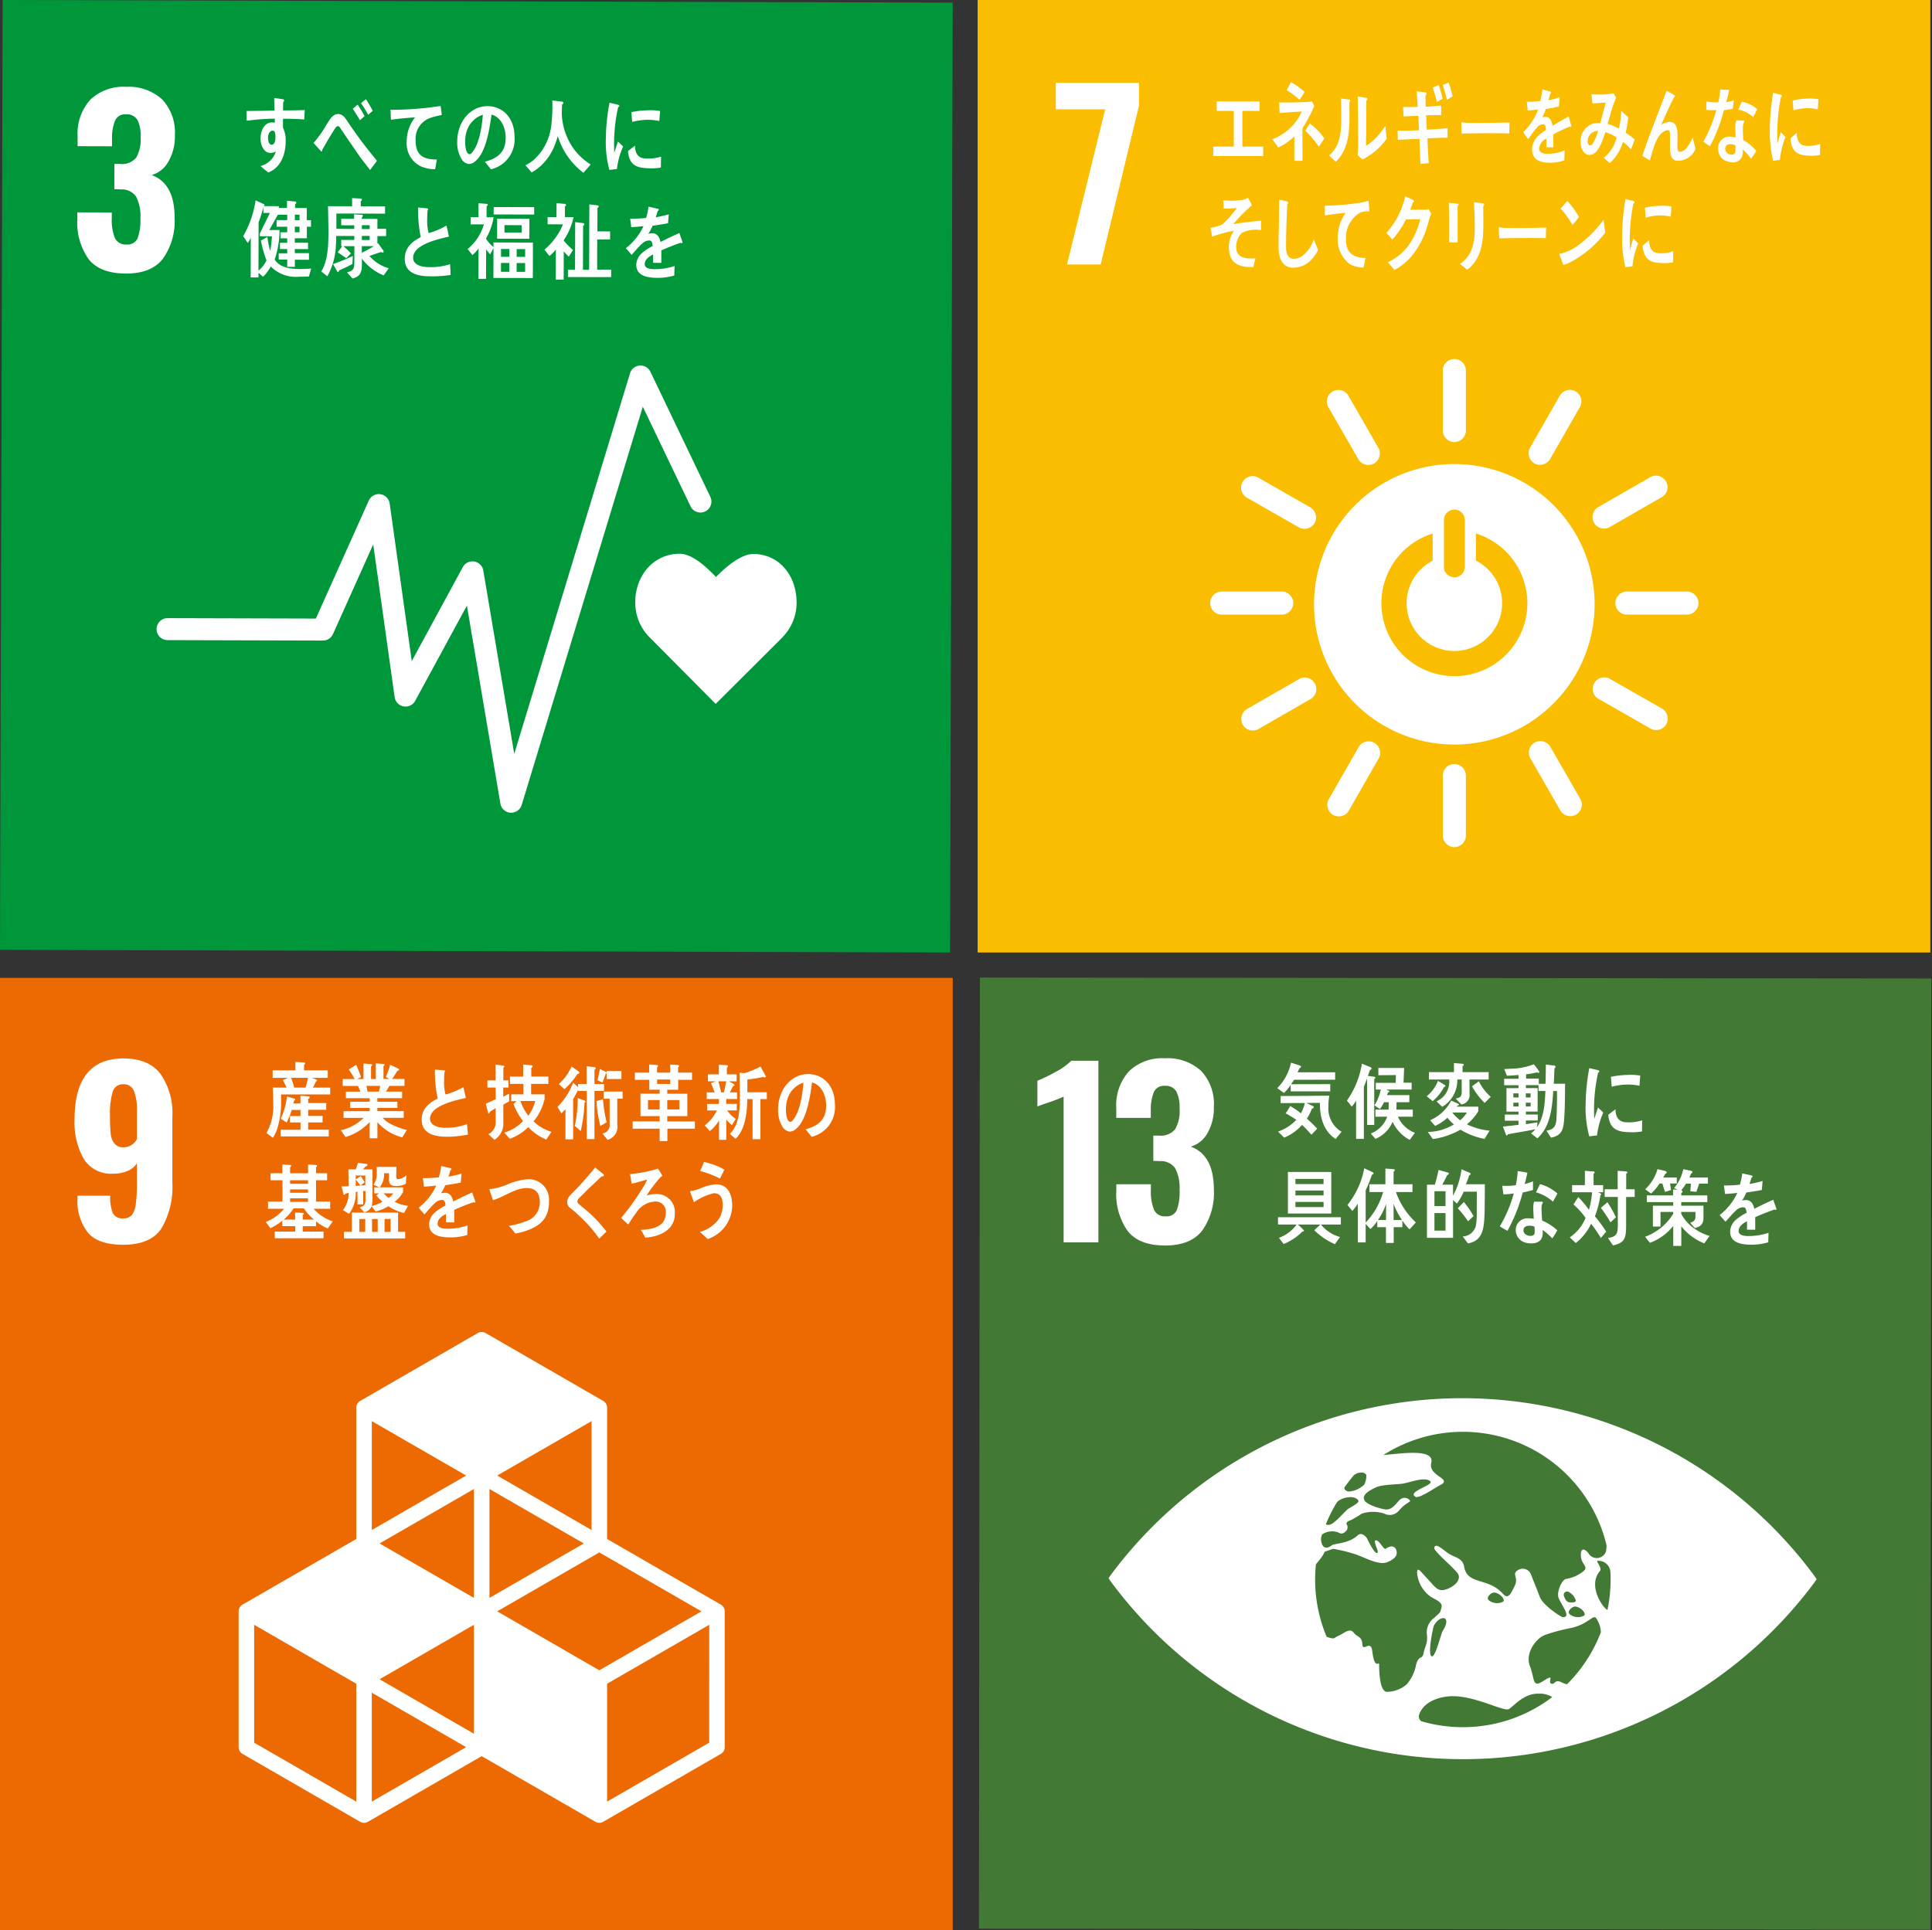
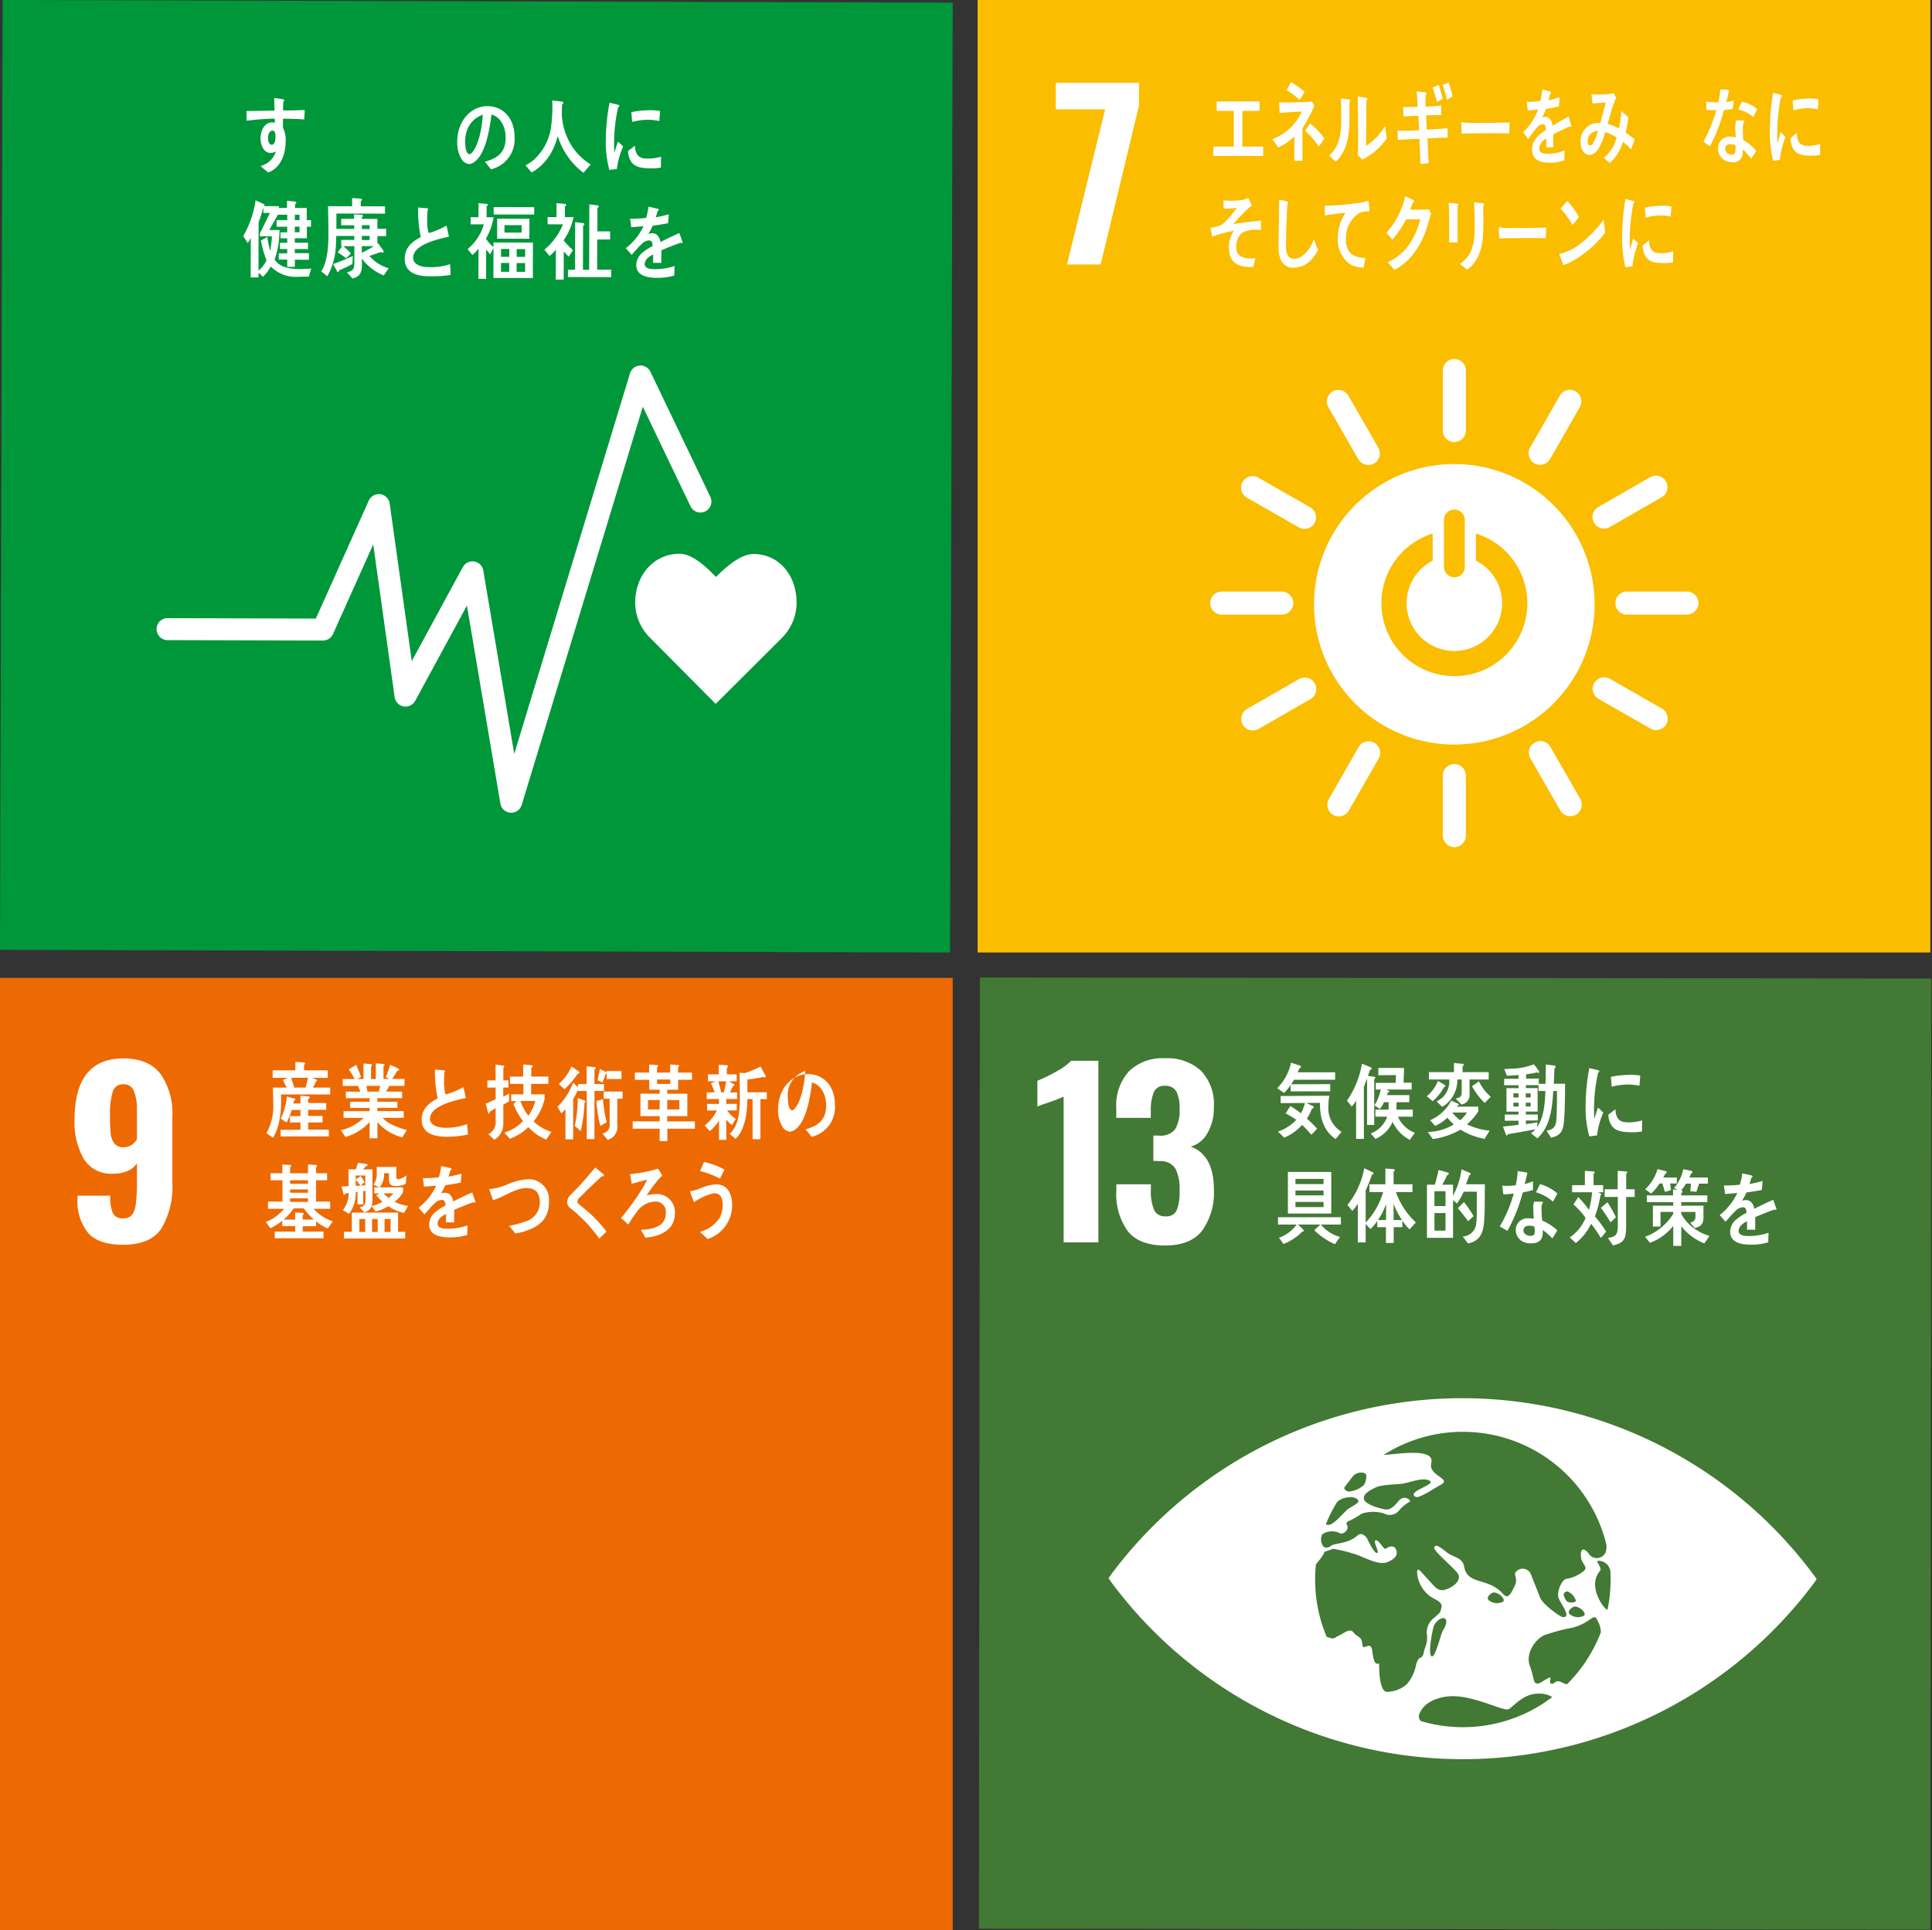
<svg xmlns="http://www.w3.org/2000/svg" id="レイヤー_1" data-name="レイヤー 1" viewBox="0 0 304.184 304">
  <rect x="0" y="0" width="304.184" height="304" fill="#333333" stroke="none" />
  <defs>
    <style>.cls-1{fill:#fff;}.cls-2{fill:none;stroke:#fff;stroke-linecap:round;stroke-miterlimit:10;stroke-width:15.164px;}.cls-3{fill:#00973b;}.cls-4{fill:#fabd00;}.cls-5{fill:#ed6a02;}.cls-6{fill:#427935;}</style>
  </defs>
  <path class="cls-1" d="M13.391,19.681a23.229,23.229,0,0,1-2.256.874q-1.481.491-1.868.664l.011-4.049a23.39,23.39,0,0,0,2.909-1.4A9.813,9.813,0,0,0,14.6,14.051l4.26.012-.079,28.522-5.458-.015Z" transform="translate(0.184)" />
  <path class="cls-1" d="M115.418,72.67a4.159,4.159,0,1,1,4.151,4.172,4.162,4.162,0,0,1-4.151-4.172" transform="translate(0.184)" />
  <path class="cls-1" d="M124.421,78.46A5.543,5.543,0,0,1,129.44,84l0,1.382v.605l-.027,9.545a1.612,1.612,0,0,1-3.224-.009l.027-9.9c0-.372-.105-.875-.784-.877-.47,0-.569.5-.587.813l-.083,29.686a2.319,2.319,0,0,1-4.637-.013l.048-17.107a.629.629,0,0,0-.656-.681h0a.637.637,0,0,0-.671.677l-.048,17.108a2.316,2.316,0,1,1-4.632-.013l.083-29.686c-.015-.317-.115-.816-.581-.817-.683,0-.787.5-.788.872l-.028,9.905a1.612,1.612,0,0,1-3.224-.009l.026-9.545,0-.605,0-1.382a5.545,5.545,0,0,1,5.056-5.511,2.294,2.294,0,0,1,.305-.025l4.552.013,4.54.013a2.462,2.462,0,0,1,.316.026" transform="translate(0.184)" />
  <path class="cls-1" d="M90.673,74.786a3.939,3.939,0,1,0-3.946,3.929,3.939,3.939,0,0,0,3.946-3.929" transform="translate(0.184)" />
  <path class="cls-1" d="M78.774,83.677l-3.3,10.651s-.589,1.953,1.067,2.445,2.155-1.413,2.155-1.413l2.665-8.89s.145-.684.659-.534.32.88.32.88l-4.643,16.661,4.274.012-.033,11.942a2.052,2.052,0,0,0,4.1.012l.033-11.943.587,0h.58L87.2,115.446a2.054,2.054,0,0,0,4.107.011l.033-11.942,4.272.012L91.07,86.84s-.191-.732.323-.878.657.538.657.538l2.615,8.9s.5,1.91,2.145,1.426c1.663-.484,1.082-2.439,1.082-2.439l-3.245-10.67s-1.161-3.085-3.753-3.092l-4.173-.012-4.175-.012c-2.59-.007-3.772,3.072-3.772,3.072" transform="translate(0.184)" />
  <path class="cls-1" d="M67.079,74.721a3.939,3.939,0,1,0-3.949,3.928,3.942,3.942,0,0,0,3.949-3.928" transform="translate(0.184)" />
  <path class="cls-1" d="M55.178,83.611l-3.3,10.651s-.591,1.953,1.066,2.445S55.1,95.294,55.1,95.294l2.665-8.89s.145-.684.659-.534.319.88.319.88L54.1,103.411l4.274.012-.034,11.943a2.053,2.053,0,0,0,4.106.011l.033-11.942h.588l.578,0L63.61,115.38a2.053,2.053,0,0,0,4.105.012l.033-11.943,4.274.012L67.477,86.775s-.193-.733.32-.879.658.538.658.538l2.613,8.9s.5,1.91,2.146,1.426S74.3,94.325,74.3,94.325L71.05,83.655S69.892,80.57,67.3,80.563l-4.17-.012-4.178-.011c-2.59-.007-3.773,3.071-3.773,3.071" transform="translate(0.184)" />
  <path class="cls-1" d="M103.842,96.871a3.279,3.279,0,1,0-3.27-3.291,3.277,3.277,0,0,0,3.27,3.291" transform="translate(0.184)" />
  <path class="cls-1" d="M95.952,107.036a1.138,1.138,0,0,0,.474,1.552,1.093,1.093,0,0,0,1.406-.454l1.8-5.679s.31-.38.309.014L99.9,115.851h.008a1.682,1.682,0,1,0,3.364.009l.015-5.281s-.1-.747.506-.745.507.748.507.748l-.015,5.281a1.686,1.686,0,0,0,3.372.009l.037-13.382c0-.393.208-.112.208-.112l1.386,3.9a9.291,9.291,0,0,0,.789,1.818,1.242,1.242,0,0,0,1.626-.668,1.227,1.227,0,0,0-.129-1.2l.011-.012c-.039-.126-2.073-5.154-2.312-5.859-.734-2.162-2.08-2.147-3.376-2.186s-2.071-.006-2.071-.006-.828-.036-2.54.01-2.251.923-4.149,5.768c-.271.7-1.188,2.955-1.2,3.09Z" transform="translate(0.184)" />
  <path class="cls-1" d="M31.9,72.438a4.159,4.159,0,1,0-4.175,4.149A4.162,4.162,0,0,0,31.9,72.438" transform="translate(0.184)" />
  <path class="cls-1" d="M22.867,78.177a5.548,5.548,0,0,0-5.053,5.511l0,1.383,0,.6-.027,9.545a1.614,1.614,0,0,0,3.228.009l.027-9.9c0-.372.11-.874.79-.872.468,0,.565.5.584.816l-.083,29.686a2.316,2.316,0,1,0,4.632.013l.047-17.107a.635.635,0,0,1,.663-.678h0a.636.636,0,0,1,.667.681l-.048,17.107a2.317,2.317,0,1,0,4.633.013L33.006,85.3c.015-.316.122-.814.587-.813.683,0,.784.5.783.877l-.028,9.9a1.613,1.613,0,0,0,3.226.009L37.6,85.73l0-.6,0-1.383A5.546,5.546,0,0,0,32.581,78.2a2.315,2.315,0,0,0-.3-.026l-4.553-.013-4.539-.012a2.469,2.469,0,0,0-.317.024" transform="translate(0.184)" />
  <line class="cls-2" x1="19.371" y1="96.9" x2="15.622" y2="116.472" />
  <path class="cls-1" d="M39.55,94.974a1.195,1.195,0,0,0-2.209.625,2.189,2.189,0,0,0,.116.525l3.289,5.991a2.122,2.122,0,0,1,.2.79l-.036,12.846h.007a1.614,1.614,0,1,0,3.228.009l.014-5.07s-.089-.717.49-.716.485.719.485.719l-.014,5.069a1.618,1.618,0,0,0,3.236.009l.036-12.845a2.141,2.141,0,0,1,.2-.789l3.071-5.514a5.4,5.4,0,0,0,.377-.983,1.2,1.2,0,0,0-1.193-1.2A1.185,1.185,0,0,0,49.836,95L49.823,95c-.1.082-1.634,2.8-2.14,3.306a1.326,1.326,0,0,1-1.014.476l-1.989-.005L42.7,98.767a1.321,1.321,0,0,1-1.012-.481c-.51-.506-2.027-3.236-2.124-3.319Z" transform="translate(0.184)" />
  <path class="cls-1" d="M44.686,96.706a3.279,3.279,0,1,0-3.269-3.291,3.275,3.275,0,0,0,3.269,3.291" transform="translate(0.184)" />
  <polygon class="cls-1" points="44.862 101.309 48.561 104.022 50.304 110.512 44.837 110.496 39.365 110.481 41.149 104.002 44.862 101.309" />
  <path class="cls-1" d="M43.527,18.169a7.983,7.983,0,0,1-1.443-.925,4.03,4.03,0,0,1-.146.791c-.3,1.063-1.5,1.123-2.308,1.149l-.484-.922c.41,0,1.266,0,1.457-.527a2.332,2.332,0,0,0,.1-.471l-1.545,0a5.311,5.311,0,0,1-2.007,1.982l5.481.016-.014,4.832-1.312,0a5.329,5.329,0,0,0,2.632.953l-.734,1.207a11.5,11.5,0,0,1-3.423-1.5l.7-.659-3.012-.008.666.6a.325.325,0,0,1,.12.185c0,.1-.121.14-.189.14a.3.3,0,0,1-.18-.052,12.4,12.4,0,0,1-3.038,1.3l-.73-1.135a6.024,6.024,0,0,0,2.6-1.042l-1.111,0,.011-4.053a5.615,5.615,0,0,1-.91.348l-.644-1.039a5.146,5.146,0,0,0,3.421-2.07l-1.68,0a5.845,5.845,0,0,1-1.237.686l-.886-.9a5.917,5.917,0,0,0,3.21-2.8l1.344.447a.163.163,0,0,1,.111.167c0,.171-.18.232-.29.245a7.074,7.074,0,0,1-1.136,1.191l4.046.011a13.539,13.539,0,0,1-1.253-1.351l1.193-.711a7.7,7.7,0,0,0,3.44,2.747Zm-2.163,1.994-4.571-.012,0,.492,4.571.013Zm.006,1.272-4.581-.013v.492l4.58.013Zm0,1.248-4.58-.013,0,.48,4.581.013Z" transform="translate(0.184)" />
  <path class="cls-1" d="M46.578,26.109l.031-11.037,9.04.025-.03,11.037Zm7.756-9.819-6.473-.018-.024,8.672,6.473.018ZM53.412,23.6a10.807,10.807,0,0,1-1.706-2.549l-.01,3.57-1.156,0,.01-3.533a8.378,8.378,0,0,1-1.865,2.477l-.831-.873a7.977,7.977,0,0,0,2.356-3.318L48.3,19.361l0-1.088,2.212.007,0-1.7,1.167.11c.1.011.209.026.209.182a.242.242,0,0,1-.145.179l0,1.236,2.16.006,0,1.088-1.869,0A9.143,9.143,0,0,0,54.3,22.678Z" transform="translate(0.184)" />
  <path class="cls-1" d="M66.915,20.439a.317.317,0,0,1-.165-.064c-.79.266-2.321.866-3.047,1.2L63.7,23.545,62.4,23.532c.01-.179.011-.373.012-.59l0-.718c-.883.406-1.321.931-1.323,1.522,0,.513.5.783,1.5.786a16.636,16.636,0,0,0,3.2-.219l.013,1.435a13.3,13.3,0,0,1-2.823.145c-2.151-.006-3.229-.686-3.225-2.062a2.535,2.535,0,0,1,.907-1.843,7.86,7.86,0,0,1,1.672-1.1c-.018-.576-.2-.872-.513-.873A1.6,1.6,0,0,0,60.7,20.5a9.529,9.529,0,0,0-.848.871c-.408.447-.661.755-.816.908-.2-.232-.5-.578-.908-1.054A9.274,9.274,0,0,0,60.9,17.752c-.584.075-1.233.125-1.936.162-.045-.486-.107-.938-.171-1.334a18.754,18.754,0,0,0,2.515-.123,10.36,10.36,0,0,0,.379-1.768l1.484.337a.154.154,0,0,1,.13.155c0,.076-.056.14-.174.191-.057.219-.158.551-.3.986a17.2,17.2,0,0,0,2.058-.467L64.759,17.3c-.6.129-1.418.254-2.428.392a8.193,8.193,0,0,1-.687,1.282,2.237,2.237,0,0,1,.626-.088c.673,0,1.111.452,1.3,1.377.88-.46,1.882-.932,2.971-1.416l.5,1.438C67.049,20.388,67,20.439,66.915,20.439Z" transform="translate(0.184)" />
  <path class="cls-1" d="M39.237,33.819c-.537.151-1.064.279-1.6.379a26.491,26.491,0,0,1-2.414,6.011c-.406-.205-.813-.45-1.207-.694a20.875,20.875,0,0,0,2.212-5.166,11.147,11.147,0,0,1-1.638.134c-.053-.446-.118-.9-.172-1.359a4.645,4.645,0,0,0,.605.029,10.079,10.079,0,0,0,1.529-.1,13.85,13.85,0,0,0,.3-2.216c.517.078,1.024.143,1.528.26-.133.59-.266,1.194-.446,1.782a11.163,11.163,0,0,0,1.322-.435C39.253,32.9,39.239,33.356,39.237,33.819Zm3.049,7.856A9.246,9.246,0,0,0,40.83,40.35c.007.142,0,.282,0,.421-.052,1.324-.912,1.679-1.9,1.676a3.122,3.122,0,0,1-1.038-.168A1.95,1.95,0,0,1,36.6,40.453a1.915,1.915,0,0,1,2.011-1.943,5.229,5.229,0,0,1,.9.078c-.01-.6-.03-1.206-.005-1.81a2.657,2.657,0,0,1,.166-.871l.99,0c.065,0,.386-.051.381.1a.082.082,0,0,1-.013.051,1.628,1.628,0,0,0-.23.782c-.026.679-.01,1.346.018,2.027a7.848,7.848,0,0,1,2.325,1.534C42.868,40.844,42.588,41.279,42.286,41.675ZM39.557,39.82a1.846,1.846,0,0,0-.786-.143c-.417,0-.94.126-.965.728s.6.862,1.036.863c.405,0,.7-.088.727-.639C39.579,40.36,39.567,40.09,39.557,39.82Zm2.948-4.284a6.744,6.744,0,0,0-2.667-1.483l.64-1.28a6.783,6.783,0,0,1,2.734,1.483Z" transform="translate(0.184)" />
  <path class="cls-1" d="M50.511,42.535A21.19,21.19,0,0,0,47.3,38.719a10.091,10.091,0,0,0-.933-.856,2.666,2.666,0,0,1-.539-.5,1.125,1.125,0,0,1-.19-.7,1.472,1.472,0,0,1,.532-1.077c.542-.552,1.1-1.062,1.637-1.628.791-.855,1.591-1.706,2.362-2.609.312.277.623.541.935.817a2.287,2.287,0,0,1,.356.318.16.16,0,0,1,.051.115c-.005.182-.246.2-.367.174-.743.675-1.507,1.334-2.26,2.022-.316.285-.608.6-.922.888a5.846,5.846,0,0,0-.45.411.838.838,0,0,0-.279.506.488.488,0,0,0,.191.39c.449.447.954.833,1.415,1.255a22.5,22.5,0,0,1,2.847,3.217C51.288,41.812,50.9,42.186,50.511,42.535Z" transform="translate(0.184)" />
  <path class="cls-1" d="M59.13,36.978a3.011,3.011,0,0,0-.994,2.753c.2,1.254,1.711,1.431,2.5,1.433.253,0,.518-.013.782-.037-.125.487-.267.959-.39,1.433H60.8c-1.549,0-3.767-.288-3.959-2.68a4.365,4.365,0,0,1,.919-3.3,22.834,22.834,0,0,0-3.855.884c-.069-.489-.176-.97-.27-1.447a9.789,9.789,0,0,0,2.041-.477,14.543,14.543,0,0,0,2.669-2.663,18.127,18.127,0,0,1-2.315.056c.007-.452,0-.907-.025-1.35a14.461,14.461,0,0,0,3.485-.012,3.409,3.409,0,0,0,.876-.308c.221.406.44.824.636,1.241a29.874,29.874,0,0,0-3.345,2.99c1.631-.206,3.268-.349,4.9-.453-.022.514-.02,1.033-.05,1.545A5.749,5.749,0,0,0,59.13,36.978Z" transform="translate(0.184)" />
  <path class="cls-1" d="M68.041,43.073c-.413-.38-.826-.774-1.264-1.121a5.378,5.378,0,0,0,3.237-2.273,5.371,5.371,0,0,0,.462-2.028c.081-1.164-.252-1.858-1.293-1.93a9.276,9.276,0,0,0-3.261,1.18c-.064-.2-.509-1.591-.5-1.708.006-.091.118-.069.163-.067A7.122,7.122,0,0,0,67,34.843a7.7,7.7,0,0,1,2.652-.486c1.79.125,2.474,1.594,2.339,3.546A5.858,5.858,0,0,1,68.041,43.073Zm1.99-9.62a16.481,16.481,0,0,0-3.17-1.211c.215-.479.415-.959.631-1.44a12.221,12.221,0,0,1,3.246,1.225C70.514,32.506,70.288,32.986,70.031,33.453Z" transform="translate(0.184)" />
  <rect class="cls-3" x="0.024" y="0.208" width="149.584" height="149.584" transform="translate(-0.208 149.607) rotate(-89.841)" />
-   <path class="cls-1" d="M13.77,40.81a10,10,0,0,1-1.778-6.378l0-.986,5.423.015,0,.951a7.539,7.539,0,0,0,.52,3.135,1.84,1.84,0,0,0,1.793.956,1.725,1.725,0,0,0,1.746-.964,8.19,8.19,0,0,0,.449-3.15,6.75,6.75,0,0,0-.66-3.4A2.705,2.705,0,0,0,18.8,29.838a6.718,6.718,0,0,0-.985-.038l.011-3.979.88,0a2.911,2.911,0,0,0,2.538-.979,5.709,5.709,0,0,0,.713-3.237,5.566,5.566,0,0,0-.5-2.713,1.917,1.917,0,0,0-1.811-.885,1.7,1.7,0,0,0-1.693.946,7.03,7.03,0,0,0-.5,2.815l0,1.268-5.423-.015.005-1.55a7.933,7.933,0,0,1,2-5.769,7.487,7.487,0,0,1,5.622-2.027,7.8,7.8,0,0,1,5.7,1.988,7.6,7.6,0,0,1,1.992,5.675,7.809,7.809,0,0,1-1.033,4.135A4.368,4.368,0,0,1,23.7,27.563q3.622,1.349,3.609,6.735a10.253,10.253,0,0,1-1.849,6.457q-1.839,2.337-5.817,2.325Q15.558,43.07,13.77,40.81Z" transform="translate(0.184)" />
  <path class="cls-1" d="M125.235,94.919c.012-4.228-2.692-7.663-6.8-7.675-2.054,0-4.539,2.238-5.889,3.618-1.342-1.39-3.65-3.648-5.706-3.654-4.109-.011-7,3.409-7.01,7.639a7.741,7.741,0,0,0,2.165,5.42h0l10.5,10.582,10.549-10.511-.008-.008A7.751,7.751,0,0,0,125.235,94.919Z" transform="translate(0.184)" />
  <path class="cls-1" d="M80.3,127.988c-.035,0-.071,0-.107,0a1.726,1.726,0,0,1-1.594-1.438L73.331,95.369l-8.147,15a1.73,1.73,0,0,1-3.233-.585L58.578,85.731,52.243,99.853a1.731,1.731,0,0,1-1.583,1.022l-24.467-.068a1.73,1.73,0,1,1,.01-3.46l23.343.065,8.332-18.576a1.73,1.73,0,0,1,3.292.468l3.478,24.808,8.034-14.8a1.73,1.73,0,0,1,3.226.538l4.874,28.874L99.008,58.79a1.73,1.73,0,0,1,3.215-.244l9.448,19.725a1.73,1.73,0,0,1-3.12,1.494l-7.527-15.714L81.955,126.762A1.73,1.73,0,0,1,80.3,127.988Z" transform="translate(0.184)" />
  <path class="cls-1" d="M96.943,26.618c-.393.038-.784.092-1.188.14a16.948,16.948,0,0,1-.551-4.979,32.15,32.15,0,0,1,.58-5.6l.948.225a3.1,3.1,0,0,1,.467.123.164.164,0,0,1,.121.171.178.178,0,0,1-.176.17A26.073,26.073,0,0,0,96.5,22.68c0,.475.02.937.018,1.414.2-.6.385-1.2.592-1.8.273.251.546.515.815.769A12.5,12.5,0,0,0,96.943,26.618Zm6.925-.228a8.748,8.748,0,0,1-1.991.108c-1.557-.054-3.008-.314-3.191-2.715.369-.276.736-.568,1.114-.834,0,1.362.627,1.977,1.642,2.014a6.93,6.93,0,0,0,2.456-.292C103.888,25.241,103.878,25.809,103.868,26.39Zm-.253-7.331a8.457,8.457,0,0,0-2.524-.163,11.258,11.258,0,0,0-1.745.3c-.045-.471-.075-1.058-.131-1.531a13.182,13.182,0,0,1,2.472-.292,9.048,9.048,0,0,1,2.057.109C103.7,18.005,103.672,18.538,103.615,19.059Z" transform="translate(0.184)" />
  <path class="cls-1" d="M47.715,18.816c-.455-.038-.912-.066-1.358-.078-.667-.022-1.331-.052-1.988-.032.009.5-.015.958.016,1.451a4.368,4.368,0,0,1,.408,2.109c-.006,2.228-.9,4.216-2.75,4.9-.4-.348-.82-.655-1.208-1.017a3.416,3.416,0,0,0,2.416-2.288,1.685,1.685,0,0,1-.921.212c-.945,0-1.5-1.22-1.495-2.249,0-1.282.64-2.548,1.808-2.545a1.832,1.832,0,0,1,.445.055c0-.212-.009-.43-.02-.644-.758-.007-1.513.049-2.257.095-.723.06-1.433.133-2.146.233-.042-.509-.021-1.028-.039-1.537,1.476-.024,2.945-.02,4.421-.071-.031-.656-.05-1.3-.059-1.972.322.028.666.084.99.136a3.542,3.542,0,0,1,.41.067c.077.015.165.04.165.163a.37.37,0,0,1-.144.277c-.014.43-.025.887-.026,1.313,1.135,0,2.278-.025,3.414-.06Zm-4.964,1.763c-.51,0-.736.584-.737,1.132,0,.441.129,1.081.585,1.082.489,0,.582-.745.583-1.2C43.183,21.236,43.185,20.58,42.751,20.579Z" transform="translate(0.184)" />
-   <path class="cls-1" d="M58.077,26.774c-.561-.755-1.217-1.543-1.8-2.385-.69-1-1.4-2.033-2.075-3.016-.23-.335-.46-.7-.691-1.035-.12-.169-.272-.477-.482-.477-.3,0-.585.572-.752.821-.222.351-.445.727-.653,1.063-.377.616-.708,1.244-1.075,1.844v.071c0,.112-.047.208-.143.208l-1.219-1.355a17.647,17.647,0,0,0,1.3-1.7c.422-.63.8-1.33,1.24-1.96.422-.569.751-.906,1.378-.9a1.45,1.45,0,0,1,1.092.7c.241.3.472.689.689,1,.52.743,1.034,1.5,1.56,2.2.811,1.108,1.867,2.426,2.722,3.464Zm-1.591-7.837c-.35-.629-.74-1.22-1.128-1.813l.759-.651a15.839,15.839,0,0,1,1.1,1.819Zm1.3-.857a16.851,16.851,0,0,0-1.129-1.827l.762-.635a20.2,20.2,0,0,1,1.088,1.831Z" transform="translate(0.184)" />
-   <path class="cls-1" d="M69.128,18.161a12.049,12.049,0,0,0-1.622.431,3.464,3.464,0,0,0-2.25,3.564c.014,2.679,1.676,2.935,3.333,2.969-.076.5-.155,1.017-.265,1.52-.069,0-.152,0-.223,0a5.316,5.316,0,0,1-2.162-.515A4.006,4.006,0,0,1,63.85,22.3a6.148,6.148,0,0,1,1.307-3.812c-1.221.073-2.586.2-3.785.368-.055-.661-.024-1.054-.086-1.568a50.476,50.476,0,0,0,6.285-.375c.492-.072,1.327-.178,1.612-.218.053.2.168,1.225.185,1.327S69.243,18.135,69.128,18.161Z" transform="translate(0.184)" />
  <path class="cls-1" d="M77.118,26.66c-.329-.393-.629-.8-.963-1.183,1.7-.5,3.27-1.235,3.277-3.779,0-1.73-.827-3.3-2.234-3.653-.3,2.316-.878,6-2.567,7.362a1.565,1.565,0,0,1-1,.426,1.586,1.586,0,0,1-1.146-.782,5.026,5.026,0,0,1-.681-2.749c.01-3.28,2.194-5.592,4.75-5.585,2.366.007,4.282,1.767,4.273,4.887A4.821,4.821,0,0,1,77.118,26.66Zm-3.761-6.186a5.526,5.526,0,0,0-.307,1.832c0,.549.092,1.972.693,1.973.214,0,.4-.255.529-.427,1.01-1.284,1.45-4.03,1.561-5.784A3.97,3.97,0,0,0,73.357,20.474Z" transform="translate(0.184)" />
  <path class="cls-1" d="M91.673,27.215a11.508,11.508,0,0,1-4.038-5.786,14.01,14.01,0,0,1-.6,1.735,8.584,8.584,0,0,1-2.39,3.231,6.388,6.388,0,0,1-1.133.756l-.964-1.119a6.273,6.273,0,0,0,1.308-.857,8.578,8.578,0,0,0,2.727-5.212,24.767,24.767,0,0,0,.186-4.139L88.3,16a.216.216,0,0,1,.209.2.263.263,0,0,1-.2.241c-.023.541-.036,1.078-.038,1.618a10.17,10.17,0,0,0,1.7,5.13A9.467,9.467,0,0,0,92.816,25.9Z" transform="translate(0.184)" />
  <path class="cls-1" d="M48.446,43.554c-.5.011-1,.022-1.507.02a5.5,5.5,0,0,1-4.492-1.61,7.022,7.022,0,0,1-1.209,1.621l-.723-.631,0,.734-1.229,0,.017-6.224a7.2,7.2,0,0,1-.479.809l-.713-1.09a16.049,16.049,0,0,0,1.945-5.631l1.328.607a.158.158,0,0,1,.089.132.211.211,0,0,1-.12.17l2.372.007,0,1.063-1.512,2.694,1.616,0a14.541,14.541,0,0,1-.77,4.652c.889,1.364,2.673,1.487,4.023,1.49.579,0,1.148-.034,1.73-.073ZM40.73,37.2v-.446l1.586-3.221-1.029,0,0-.9c-.215.8-.463,1.6-.754,2.371l-.021,7.616a4.585,4.585,0,0,0,1.265-1.623,17.61,17.61,0,0,1-.884-3.123c.345-.18.682-.364,1.027-.546a13.073,13.073,0,0,0,.442,2.19,20.414,20.414,0,0,0,.273-2.3Zm7.4-1.5,0,1.822-1.9,0,0,.7,2.086.006,0,1-2.085-.005,0,.641,2.231.007,0,1.036-2.22-.006,0,1.125-1.206,0,0-1.154-1.338,0,0-.983,1.339,0,0-.667-1.138,0,0-.983,1.138,0,0-.709-1.06,0,0-.944,1.059,0,0-.879-1.672,0,0-1.047,1.672,0,0-.841-1.572,0,0-1.074,1.538,0,0-1.127,1.284.123a.183.183,0,0,1,.179.2c0,.1-.125.181-.192.234l0,.576,1.843.005-.005,1.915.669,0,0,1.047Zm-1.154-1.891-.736,0,0,.864.736,0ZM46.972,35.7l-.736,0,0,.878.736,0Z" transform="translate(0.184)" />
  <path class="cls-1" d="M60.228,43.37a8.038,8.038,0,0,1-3.44-2.645c0,.311.009.61.008.919,0,1.392-.363,1.905-1.48,2.212l-.868-.961c.849-.24,1.153-.4,1.156-1.522l.007-2.61-1.73,0c.412.369.813.733,1.189,1.139l-.737.768c-.445-.323-.89-.639-1.347-.933l.719-.975h-.169l0-.983,2.063.006v-.623l-2.844-.008c-.012.473-.013.946-.05,1.417a10.926,10.926,0,0,1-1.349,4.941c-.326-.255-.636-.514-.97-.758,1.03-1.578,1.136-4.051,1.141-5.982,0-1.429-.045-2.862-.064-4.3l3.791.01,0-1.281c.425.027.962.029,1.374.083.077.015.178.042.178.165a.261.261,0,0,1-.192.227l0,.81,3.828.011,0,1.15-7.664-.021c0,.809,0,1.605,0,2.414l2.813.008,0-.565-2.052-.006,0-1.015,2.029,0,0-.7,1.172.069c.088,0,.2.017.2.166a.247.247,0,0,1-.153.213v.256l2.452.007-.005,1.555,1.375,0,0,1.159-1.374,0,0,1.192.1-.082.826,1.151a.337.337,0,0,1,.054.178.151.151,0,0,1-.146.159.532.532,0,0,1-.246-.1c-.614.188-1.228.416-1.841.62a6.208,6.208,0,0,0,3.038,1.938ZM55.3,41.575a21.454,21.454,0,0,1-2.087,1c-.025.1-.079.27-.179.27-.056,0-.1-.054-.135-.109l-.643-1.147a33.483,33.483,0,0,0,3.116-1.278Zm2.718-6.114-1.226,0v.608l1.225,0Zm-.005,1.689-1.225,0,0,.648,1.226,0Zm-1.23,1.616,0,1.04a20.634,20.634,0,0,0,1.911-1.045Z" transform="translate(0.184)" />
  <path class="cls-1" d="M67.531,43.511c-1.54,0-4-.26-3.99-2.776.005-1.831,1.3-2.763,2.521-3.392a20.938,20.938,0,0,1-.419-4.665l.981.083c.16.015.321.028.484.053.054.014.119.04.118.12a.268.268,0,0,1-.075.145,8.921,8.921,0,0,0-.067,1.211,8.283,8.283,0,0,0,.2,2.358.138.138,0,0,0,.1.041,11.7,11.7,0,0,0,2.72-1.166c.159.568.265,1.16.393,1.74-1.348.327-5.629,1.158-5.635,3.33,0,1.227,1.59,1.466,2.335,1.468a9.831,9.831,0,0,0,3.479-.453c.045.555.075,1.122.086,1.69A17.891,17.891,0,0,1,67.531,43.511Z" transform="translate(0.184)" />
  <path class="cls-1" d="M77.5,43.772l.014-4.738-.522,1.031c-.226-.253-.42-.519-.634-.784l-.013,4.633-1.2,0,.013-4.777a5.828,5.828,0,0,1-.963,1.028l-.756-.942A7.9,7.9,0,0,0,76,35.337l-2.084-.006,0-1.124,1.232,0L75.162,32l1.269.107c.067,0,.179.041.179.148a.255.255,0,0,1-.18.211l-.005,1.747,1.109,0a9.834,9.834,0,0,1-1.209,3.359,5.5,5.5,0,0,0,1.184,1.34l0-.729,6.215.018-.015,5.584Zm.041-10,0-1.167,6.381.018,0,1.166Zm.544,3.813.009-3.151,5.08.015L83.16,37.6ZM80,39.213l-1.3,0,0,1.232,1.3,0Zm-.006,2.2-1.3,0,0,1.39,1.3,0Zm1.95-5.949-2.7-.008,0,1.163,2.7.008Zm.557,3.76-1.337,0,0,1.232,1.337,0Zm-.006,2.2-1.337,0,0,1.39,1.337,0Z" transform="translate(0.184)" />
  <path class="cls-1" d="M88.572,37.82v.053a9.816,9.816,0,0,0,1.466,1.5l-.671,1.046a8.579,8.579,0,0,1-.789-.838l-.013,4.446-1.244,0,.013-4.724a6.5,6.5,0,0,1-1,1.016l-.8-1a10.4,10.4,0,0,0,2.922-3.987l-2.422-.006,0-1.137,1.4,0,.006-2.2,1.346.125a.2.2,0,0,1,.158.183c0,.107-.1.173-.181.2l0,1.7,1.357,0A9.963,9.963,0,0,1,88.572,37.82Zm.662,5.812,0-1.152,1.119,0,.021-7.5,1.278.162a.185.185,0,0,1,.169.185c0,.121-.122.185-.2.226L91.6,42.486l.974,0,.029-10.3,1.279.15c.089.014.2.064.2.185s-.125.187-.2.24l-.01,3.676,2,.006,0,1.271-2.026-.006-.013,4.753,2.206.006,0,1.177Z" transform="translate(0.184)" />
  <path class="cls-1" d="M107.149,38.291a.3.3,0,0,1-.161-.064c-.794.264-2.322.866-3.047,1.2l-.006,1.977-1.3-.016c.012-.178.013-.372.013-.589l0-.718c-.881.406-1.322.931-1.323,1.522,0,.514.5.783,1.5.786a9.743,9.743,0,0,0,3.2-.5l-.048,1.5a9.107,9.107,0,0,1-2.759.364c-2.152-.006-3.227-.686-3.223-2.062a2.548,2.548,0,0,1,.906-1.845,7.879,7.879,0,0,1,1.672-1.1c-.018-.578-.2-.874-.513-.875a1.588,1.588,0,0,0-1.132.486,10.067,10.067,0,0,0-.849.867c-.409.45-.661.757-.815.912-.2-.234-.5-.58-.91-1.055a9.255,9.255,0,0,0,2.779-3.47c-.582.075-1.231.126-1.933.162-.042-.488-.108-.938-.173-1.334a18.979,18.979,0,0,0,2.516-.123,10.65,10.65,0,0,0,.378-1.772l1.481.341a.152.152,0,0,1,.132.153c0,.076-.053.14-.176.191-.056.219-.155.553-.3.986a17.447,17.447,0,0,0,2.053-.467L105,35.152c-.6.129-1.418.254-2.426.394a8.09,8.09,0,0,1-.686,1.28,2.186,2.186,0,0,1,.625-.087c.671,0,1.11.452,1.3,1.376.879-.46,1.882-.932,2.968-1.416l.5,1.438C107.282,38.24,107.238,38.291,107.149,38.291Z" transform="translate(0.184)" />
  <rect class="cls-4" x="153.923" width="150" height="150" />
  <path class="cls-1" d="M173.816,17.214h-7.768V13.047h13.1v3.566L173.11,41.649h-5.3Z" transform="translate(0.184)" />
  <path class="cls-1" d="M228.794,73.079a22.087,22.087,0,1,0,22.083,22.085,22.085,22.085,0,0,0-22.083-22.085M227.159,81.8a1.643,1.643,0,0,1,3.28,0v7.583a1.644,1.644,0,0,1-3.28,0Zm1.638,24.678a11.489,11.489,0,0,1-3.413-22.458V88.3a7.519,7.519,0,1,0,6.808-.01V84.018a11.488,11.488,0,0,1-3.4,22.464" transform="translate(0.184)" />
  <path class="cls-1" d="M203.442,94.972a1.847,1.847,0,0,0-1.7-1.813h-9.671a1.819,1.819,0,0,0,0,3.632h9.671a1.851,1.851,0,0,0,1.7-1.819" transform="translate(0.184)" />
  <path class="cls-1" d="M267.235,94.972a1.847,1.847,0,0,0-1.7-1.813h-9.672a1.819,1.819,0,0,0,0,3.632h9.672a1.851,1.851,0,0,0,1.7-1.819" transform="translate(0.184)" />
  <path class="cls-1" d="M228.8,133.41a1.846,1.846,0,0,0,1.811-1.7v-9.671a1.819,1.819,0,0,0-3.632,0v9.671a1.854,1.854,0,0,0,1.821,1.7" transform="translate(0.184)" />
  <path class="cls-1" d="M262.16,114.064a1.848,1.848,0,0,0-.573-2.416l-8.394-4.8a1.819,1.819,0,0,0-1.8,3.152l8.394,4.8a1.853,1.853,0,0,0,2.377-.736" transform="translate(0.184)" />
  <path class="cls-1" d="M209.711,128.336a1.848,1.848,0,0,0,2.415-.574l4.8-8.393a1.82,1.82,0,0,0-3.153-1.805l-4.8,8.394a1.853,1.853,0,0,0,.737,2.378" transform="translate(0.184)" />
  <path class="cls-1" d="M247.962,128.293a1.848,1.848,0,0,0,.726-2.374l-4.821-8.385a1.819,1.819,0,0,0-3.148,1.812l4.82,8.383a1.852,1.852,0,0,0,2.423.564" transform="translate(0.184)" />
  <path class="cls-1" d="M195.482,114.139a1.847,1.847,0,0,0,2.374.724l8.383-4.821a1.819,1.819,0,0,0-1.809-3.149l-8.384,4.821a1.853,1.853,0,0,0-.564,2.425" transform="translate(0.184)" />
  <path class="cls-1" d="M228.8,69.618a1.846,1.846,0,0,0,1.811-1.7V58.25a1.819,1.819,0,0,0-3.632,0v9.672a1.854,1.854,0,0,0,1.821,1.7" transform="translate(0.184)" />
  <path class="cls-1" d="M206.793,82.377a1.845,1.845,0,0,0-.573-2.416l-8.393-4.8a1.819,1.819,0,0,0-1.8,3.152l8.394,4.8a1.852,1.852,0,0,0,2.376-.736" transform="translate(0.184)" />
  <path class="cls-1" d="M241.4,72.97a1.848,1.848,0,0,0,2.415-.573l4.8-8.394a1.82,1.82,0,0,0-3.153-1.8l-4.8,8.393a1.851,1.851,0,0,0,.737,2.378" transform="translate(0.184)" />
  <path class="cls-1" d="M216.161,72.992a1.848,1.848,0,0,0,.726-2.375l-4.821-8.385a1.819,1.819,0,0,0-3.148,1.812l4.82,8.382a1.852,1.852,0,0,0,2.423.566" transform="translate(0.184)" />
  <path class="cls-1" d="M250.783,82.337a1.848,1.848,0,0,0,2.374.726l8.383-4.822a1.819,1.819,0,0,0-1.809-3.148l-8.384,4.821a1.851,1.851,0,0,0-.564,2.423" transform="translate(0.184)" />
  <path class="cls-1" d="M190.838,24.57V23.082h3.233V17.463h-2.692v-1.49h6.742v1.49h-2.7v5.619H198.7V24.57Z" transform="translate(0.184)" />
  <path class="cls-1" d="M204.876,20.231v1.557c0,1.181.008,2.365.008,3.537H203.6c0-1.288,0-2.572.011-3.852a9.2,9.2,0,0,1-2.561,1.768,11.878,11.878,0,0,0-.931-1.312,8.194,8.194,0,0,0,4.653-4.35c-1.161.013-2.326.144-3.489.213-.022-.557-.042-1.1-.072-1.655,1.5,0,3-.011,4.5-.086a2.621,2.621,0,0,0,.657-.1l.376.74A27.862,27.862,0,0,1,204.876,20.231Zm-.455-4.506a11.949,11.949,0,0,0-2.015-1.529c.225-.427.437-.837.659-1.265a11.812,11.812,0,0,1,2.157,1.554C204.966,14.914,204.7,15.326,204.421,15.725Zm3.036,7.372a13.047,13.047,0,0,0-2.146-2.51l.74-1.138a10.031,10.031,0,0,1,2.285,2.364Z" transform="translate(0.184)" />
  <path class="cls-1" d="M212.29,16.05c-.062,2.972.262,5.731-1.185,8.2a4.9,4.9,0,0,1-.979,1.214c-.325-.292-.811-.739-1.054-.968,1.59-1.4,1.914-3.189,1.914-5.72,0-1.067-.022-2.191-.042-3.263l1.346.174a.129.129,0,0,1,.111.147A.325.325,0,0,1,212.29,16.05Zm3.745,8a17.364,17.364,0,0,1-1.689,1.083,7.752,7.752,0,0,1-.8-.752,2.736,2.736,0,0,0,.1-.706V21.9c0-2.224-.031-4.49-.063-6.713l1.409.23a.16.16,0,0,1,.11.172.318.318,0,0,1-.152.246c-.018.62-.011,1.227-.011,1.848,0,1.747-.019,3.538-.049,5.284a9.218,9.218,0,0,0,2.337-2.15c.213-.26.4-.565.607-.852.022-.028.042-.073.071-.073.051,0,.051.145.051.175.041.606.111,1.182.194,1.774A11.165,11.165,0,0,1,216.035,24.054Z" transform="translate(0.184)" />
  <path class="cls-1" d="M224.558,21.788c.064,1.309.12,2.6.2,3.913-.435.043-.87.06-1.305.119-.045-1.323-.111-2.63-.147-3.951-1.143.039-2.276.081-3.411.162-.011-.489-.02-.981-.032-1.472.261.02.517.025.782.033.868.021,1.73-.057,2.59-.077-.034-.763-.06-1.51-.107-2.273-.779.007-1.55.055-2.329.093-.01-.489-.051-1-.072-1.488.76.018,1.529.009,2.3-.025-.044-.819-.1-1.623-.163-2.442l1.383.168a.2.2,0,0,1,.167.209.291.291,0,0,1-.169.254c.011.6.031,1.187.036,1.785a23.652,23.652,0,0,0,2.442-.188c-.01.52,0,1.021-.009,1.525-.788,0-1.577,0-2.359.026.036.748.061,1.5.106,2.25,1.085-.043,2.178-.112,3.264-.222.011.506-.011,1.009,0,1.5C226.676,21.673,225.611,21.746,224.558,21.788Zm1.492-5.72a21.666,21.666,0,0,0-.671-2.287l.963-.405a21.144,21.144,0,0,1,.6,2.179Zm1.577-.344a23.3,23.3,0,0,0-.66-2.348l.926-.368a16.117,16.117,0,0,1,.621,2.173Z" transform="translate(0.184)" />
  <path class="cls-1" d="M237.445,21.024c-.616-.039-1.1-.039-1.6-.039-.574-.014-4.519,0-5.895.054-.022-.53-.052-1.2-.062-1.6-.014-.2.075-.211.141-.2a4.694,4.694,0,0,0,.627.092c.659.04,1.362.029,2.121.029,1.57,0,2.97-.043,4.726-.066C237.467,19.825,237.458,20.5,237.445,21.024Z" transform="translate(0.184)" />
  <path class="cls-1" d="M247.1,19.987a.226.226,0,0,1-.139-.066c-.673.276-1.969.9-2.587,1.244V23.2l-1.1-.012c.009-.188.009-.385.009-.611v-.742a1.856,1.856,0,0,0-1.121,1.574c0,.531.429.806,1.281.806a6.944,6.944,0,0,0,2.716-.527l-.039,1.549a6.419,6.419,0,0,1-2.343.387c-1.83,0-2.744-.7-2.744-2.122A2.861,2.861,0,0,1,241.8,21.6a6.673,6.673,0,0,1,1.42-1.135c-.02-.6-.17-.9-.438-.9a1.257,1.257,0,0,0-.963.5,10.384,10.384,0,0,0-.721.9c-.344.463-.56.781-.689.941-.169-.24-.429-.6-.775-1.087a9.491,9.491,0,0,0,2.351-3.584c-.493.077-1.045.13-1.642.169-.037-.5-.092-.968-.149-1.376a13.1,13.1,0,0,0,2.139-.134,13.279,13.279,0,0,0,.317-1.825l1.261.345a.158.158,0,0,1,.112.158.222.222,0,0,1-.149.2c-.047.229-.133.571-.253,1.022a13,13,0,0,0,1.747-.491l-.1,1.454c-.513.135-1.2.266-2.063.412a8.826,8.826,0,0,1-.578,1.322,1.593,1.593,0,0,1,.532-.089c.569,0,.942.461,1.111,1.414.746-.474,1.6-.966,2.522-1.468l.429,1.481C247.216,19.933,247.18,19.987,247.1,19.987Z" transform="translate(0.184)" />
  <path class="cls-1" d="M256.614,23.511a14.7,14.7,0,0,0-1.271-1.19,7.3,7.3,0,0,1-2.056,3.358l-.972-.822a5.929,5.929,0,0,0,2.03-3.192,6.117,6.117,0,0,0-1.779-.853c-.151.467-.3.94-.486,1.386-.436,1.1-1.036,2.221-2.044,2.2-.83-.021-1.389-.974-1.36-2.13a2.877,2.877,0,0,1,1.894-2.788,3.557,3.557,0,0,1,1.21-.1c.236-.932.6-2.245.836-3.236l-2.08.148-.147-1.453.106.011a12.766,12.766,0,0,0,3.4-.166c.109.239.242.471.371.7a21.026,21.026,0,0,0-.8,2.233c-.18.639-.34,1.279-.544,1.9a6.175,6.175,0,0,1,1.77.741,14.963,14.963,0,0,0,.386-2.782c.376.331.749.65,1.1,1.007a17.749,17.749,0,0,1-.411,2.419,12.437,12.437,0,0,1,1.43,1.055C257.013,22.474,256.82,23,256.614,23.511Zm-6.824-1.292c-.009.351.093.661.363.667a.477.477,0,0,0,.419-.239,8.036,8.036,0,0,0,.851-2.031A1.609,1.609,0,0,0,249.79,22.219Z" transform="translate(0.184)" />
-   <path class="cls-1" d="M263.978,25.314c-1.331,0-1.232-1.569-1.232-2.8l0-1.221c0-.359.009-.8-.362-.792a.909.909,0,0,0-.267.052c-1.5.494-2.071,3.084-2.541,4.715-.4-.242-.792-.485-1.183-.725.41-1.27.871-2.5,1.341-3.75.528-1.388,1.048-2.785,1.588-4.171.3-.772.577-1.557.9-2.312a11.729,11.729,0,0,1,1.259.71.144.144,0,0,1,.07.127.172.172,0,0,1-.17.17c-.669,1.3-1.268,2.67-1.879,4.008-.059.129-.119.246-.178.361a2.616,2.616,0,0,1,1.329-.494c.972-.005,1.273.83,1.274,1.942,0,.669-.01,1.323-.009,1.99,0,.332.042.79.382.789a1.653,1.653,0,0,0,1.124-.7,6.356,6.356,0,0,0,.881-1.568c.16.613.322,1.216.463,1.831A3.043,3.043,0,0,1,263.978,25.314Z" transform="translate(0.184)" />
  <path class="cls-1" d="M272.63,17.143c-.492.09-.9.157-1.39.2a25.835,25.835,0,0,1-2.194,5.688c-.353-.217-.7-.466-1.043-.719a22.971,22.971,0,0,0,2.047-4.973,11.369,11.369,0,0,1-1.587-.038c.006-.441,0-.885.011-1.338a3.7,3.7,0,0,0,.528.091,8.16,8.16,0,0,0,1.355.063,12.884,12.884,0,0,0,.306-2.019c.533,0,1.011.047,1.389.074a15.445,15.445,0,0,1-.457,1.92,9.485,9.485,0,0,0,1.212-.282C272.753,16.246,272.687,16.693,272.63,17.143Zm2.875,7.844a9.386,9.386,0,0,0-1.28-1.447c0,.146-.013.289-.024.43a1.5,1.5,0,0,1-1.814,1.576,2.673,2.673,0,0,1-.947-.249,2.059,2.059,0,0,1-1.111-1.942,1.774,1.774,0,0,1,1.925-1.84,4.661,4.661,0,0,1,.823.141c.015-.615-.07-1.219-.043-1.828a2.867,2.867,0,0,1,.163-.882l.911.042c.061,0,.357-.039.349.116,0,.029,0,.042-.013.052a1.755,1.755,0,0,0-.217.788c-.033.692.039,1.4.038,2.1a7.565,7.565,0,0,1,2.074,1.719A14.155,14.155,0,0,1,275.505,24.987Zm-2.434-2.074a1.52,1.52,0,0,0-.713-.2c-.385-.031-.869.063-.916.676a.943.943,0,0,0,.914.948c.377.031.654-.041.7-.6C273.072,23.463,273.074,23.191,273.071,22.913Zm2.789-4.47a5.236,5.236,0,0,0-2.365-1.184l.565-1.254a5.309,5.309,0,0,1,2.423,1.185Z" transform="translate(0.184)" />
  <path class="cls-1" d="M205.886,41.281a3.943,3.943,0,0,1-2.5.875c-1.341,0-2.183-1.043-2.258-2.874-.017-.246-.009-.49-.009-.734,0-.7.009-1.392.027-2.1.03-1.664.048-3.341.067-5.005.293.053.594.119.889.2a1.646,1.646,0,0,1,.369.091c.073.039.167.09.167.2a.263.263,0,0,1-.141.218c-.113,2.245-.2,4.513-.2,6.758,0,1.145.378,1.843,1.257,1.843a2.319,2.319,0,0,0,1.2-.373,5.225,5.225,0,0,0,1.9-2.694l.69,1.676A6.138,6.138,0,0,1,205.886,41.281Z" transform="translate(0.184)" />
  <path class="cls-1" d="M215.292,33.313c-.037,0-.078-.017-.115-.018a2.83,2.83,0,0,0-1.277.216,4.622,4.622,0,0,0-2.17,4.015c-.095,2.667,1.614,3.05,3.06,3.109-.09.5-.18,1.013-.3,1.51-.062,0-.13-.005-.192-.007a4.57,4.57,0,0,1-1.97-.548,4.821,4.821,0,0,1-1.889-4.177,7,7,0,0,1,1.228-3.89c-1.085.091-2.176.223-3.252.407,0-.515-.02-1.027-.011-1.533a41.508,41.508,0,0,0,5.585-.476,10.718,10.718,0,0,0,1.3-.311c.021.2.134,1.477.13,1.579A.111.111,0,0,1,215.292,33.313Z" transform="translate(0.184)" />
  <path class="cls-1" d="M224.915,34.313c-.154.516-.286,1.047-.457,1.546a13.1,13.1,0,0,1-2.418,4.507,9.037,9.037,0,0,1-2.681,2.147c-.335-.418-.687-.831-1.041-1.218a9.6,9.6,0,0,0,1.568-.929,8.945,8.945,0,0,0,1.708-1.733,12,12,0,0,0,1.832-4.118l-2.246.043a13.671,13.671,0,0,1-2.156,3.175c-.3-.355-.6-.727-.93-1.059a12.766,12.766,0,0,0,2.966-5.767l1.264.59a.216.216,0,0,1,.121.2.186.186,0,0,1-.183.186c-.142.385-.262.786-.433,1.144.808,0,1.616-.014,2.425-.014a1.71,1.71,0,0,0,.517-.069c.12.24.253.456.365.7C225.065,33.87,224.983,34.1,224.915,34.313Z" transform="translate(0.184)" />
  <path class="cls-1" d="M229.306,32.445v.54c0,1.724,0,3.462.009,5.186h-1.364c.009-.321.021-.645.021-.952v-1.9c0-1.132-.012-2.264-.053-3.383l1.446.153a.112.112,0,0,1,.1.118A.314.314,0,0,1,229.306,32.445Zm4.038.016c0,.783.021,1.555.021,2.339,0,2.266-.042,4.454-1.234,6.292a4.657,4.657,0,0,1-1.338,1.378,11.941,11.941,0,0,0-1.122-.888,5.559,5.559,0,0,0,1.275-1.236c1-1.428,1.062-3.139,1.062-4.954,0-1.184-.06-2.368-.121-3.537l1.436.166a.186.186,0,0,1,.173.18A.339.339,0,0,1,233.344,32.461Z" transform="translate(0.184)" />
  <path class="cls-1" d="M243.2,37.528c-.613-.039-1.1-.039-1.59-.039-.571-.011-4.385,0-5.751.053-.021-.515-.056-1.169-.065-1.558-.011-.193.078-.207.142-.193a5.169,5.169,0,0,0,.621.091c.657.038,1.938.025,2.688.025,1.561,0,2.267-.039,4.006-.064C243.22,36.357,243.211,37.016,243.2,37.528Z" transform="translate(0.184)" />
  <path class="cls-1" d="M247.613,40.986a7.035,7.035,0,0,1-1.658.746c-.057-.166-.648-1.724-.648-1.724,0-.056.046-.056.074-.056a1.412,1.412,0,0,0,.406-.069,8.735,8.735,0,0,0,3-1.628,18.252,18.252,0,0,0,3.51-3.66c.078.678.17,1.353.256,2.033A16.66,16.66,0,0,1,247.613,40.986Zm-.217-5.574a14.4,14.4,0,0,0-1.883-2.571c.369-.385.716-.8,1.074-1.2a12.8,12.8,0,0,1,1.816,2.526A9.021,9.021,0,0,1,247.4,35.412Z" transform="translate(0.184)" />
  <path class="cls-1" d="M256.835,41.941c-.362.041-.723.094-1.1.145a18.815,18.815,0,0,1-.521-5.056,36.057,36.057,0,0,1,.521-5.691l.874.225a2.883,2.883,0,0,1,.432.123.166.166,0,0,1,.113.175.173.173,0,0,1-.161.173,28.875,28.875,0,0,0-.584,5.905c0,.483.019.953.019,1.438.181-.606.354-1.222.544-1.828.25.258.5.524.752.779A13.717,13.717,0,0,0,256.835,41.941Zm6.391-.63a7.31,7.31,0,0,1-1.836.112c-1.437-.05-2.776-.308-2.952-2.744.339-.284.678-.583,1.026-.853,0,1.383.585,2.006,1.52,2.039a5.78,5.78,0,0,0,2.265-.3C263.242,40.142,263.233,40.72,263.226,41.311Zm-.366-7.193a7.114,7.114,0,0,0-2.33-.161,9.538,9.538,0,0,0-1.61.314c-.042-.482-.07-1.077-.122-1.556a11.121,11.121,0,0,1,2.278-.3,7.569,7.569,0,0,1,1.9.1C262.937,33.045,262.91,33.585,262.86,34.118Z" transform="translate(0.184)" />
  <path class="cls-1" d="M280.05,25.184c-.353.041-.7.092-1.067.144a19.249,19.249,0,0,1-.508-5.042,36.788,36.788,0,0,1,.508-5.674l.851.224a2.6,2.6,0,0,1,.42.123.164.164,0,0,1,.11.173.17.17,0,0,1-.157.173,29.5,29.5,0,0,0-.568,5.888c0,.482.019.951.019,1.435.176-.6.343-1.218.529-1.823.243.257.491.523.732.777A13.969,13.969,0,0,0,280.05,25.184Zm6.325-.782a6.928,6.928,0,0,1-1.787.111c-1.4-.049-2.7-.306-2.873-2.736.33-.283.66-.581,1-.851,0,1.38.569,2,1.48,2.035a5.512,5.512,0,0,0,2.2-.3C286.39,23.236,286.382,23.813,286.375,24.4Zm-.357-7.173a6.762,6.762,0,0,0-2.267-.16,9.074,9.074,0,0,0-1.567.312c-.041-.48-.068-1.074-.119-1.552a10.833,10.833,0,0,1,2.217-.3,7.212,7.212,0,0,1,1.847.106C286.094,16.159,286.067,16.7,286.018,17.229Z" transform="translate(0.184)" />
  <path class="cls-1" d="M195.326,36.69a3.054,3.054,0,0,0-.829,2.683c.2,1.211,1.561,1.346,2.272,1.332.225,0,.462-.024.7-.051-.1.471-.218.932-.317,1.395l-.207,0c-1.387.029-3.381-.2-3.6-2.5a4.463,4.463,0,0,1,.753-3.208,19.32,19.32,0,0,0-3.433.936c-.073-.469-.178-.93-.273-1.389a8.3,8.3,0,0,0,1.816-.508,13.615,13.615,0,0,0,2.334-2.634,14.426,14.426,0,0,1-2.071.1c0-.435-.016-.874-.051-1.3a11.99,11.99,0,0,0,3.12-.086,2.867,2.867,0,0,0,.776-.318c.208.386.413.787.6,1.184a27.963,27.963,0,0,0-2.932,2.965c1.456-.233,2.919-.408,4.374-.543-.007.5,0,1-.013,1.5A4.8,4.8,0,0,0,195.326,36.69Z" transform="translate(0.184)" />
  <rect class="cls-5" y="154" width="150" height="150" />
  <path class="cls-1" d="M13.732,194.219a7.974,7.974,0,0,1-1.713-5.491V188.3h5.155a6.661,6.661,0,0,0,.406,2.754,1.689,1.689,0,0,0,1.678.812,1.626,1.626,0,0,0,1.324-.529,3.573,3.573,0,0,0,.618-1.748,26.409,26.409,0,0,0,.176-3.514v-2.9a3.063,3.063,0,0,1-1.447,1.218,5.579,5.579,0,0,1-2.3.441,5.037,5.037,0,0,1-4.625-2.33,11.59,11.59,0,0,1-1.448-6.179q0-9.64,7.7-9.64,3.954,0,5.826,2.436a10.773,10.773,0,0,1,1.871,6.709v10.417a12.938,12.938,0,0,1-1.712,7.2q-1.713,2.578-6.021,2.578Q15.409,196.037,13.732,194.219Zm7.644-14.849v-4.555a7.839,7.839,0,0,0-.459-2.966,1.661,1.661,0,0,0-1.659-1.095,1.65,1.65,0,0,0-1.7,1.183,12.083,12.083,0,0,0-.424,3.761,27.718,27.718,0,0,0,.106,2.807,2.992,2.992,0,0,0,.583,1.571,1.754,1.754,0,0,0,1.465.6A2.345,2.345,0,0,0,21.376,179.37Z" transform="translate(0.184)" />
-   <path class="cls-1" d="M113.309,252.7,95.4,242.362V221.68a1.222,1.222,0,0,0-.611-1.059l-18.52-10.693a1.226,1.226,0,0,0-1.221,0L56.522,220.621a1.224,1.224,0,0,0-.611,1.059v20.682L38,252.7a1.219,1.219,0,0,0-.611,1.058v21.39A1.22,1.22,0,0,0,38,276.206L56.522,286.9a1.22,1.22,0,0,0,1.222,0l17.911-10.338L93.563,286.9a1.22,1.22,0,0,0,1.222,0l18.524-10.691a1.22,1.22,0,0,0,.611-1.058v-21.39A1.219,1.219,0,0,0,113.309,252.7ZM74.433,273.031l-14.857-8.578,14.857-8.578Zm17.3-29.963-14.854,8.574V234.489Zm-17.3,8.574-14.856-8.575,14.856-8.578Zm3.666,2.116,16.075-9.279,16.08,9.279-16.08,9.284Zm14.854-12.807L78.1,232.373,92.953,223.8ZM73.21,232.373l-14.855,8.578V223.8Zm-17.3,51.35-16.078-9.281V255.875l16.078,9.284Zm2.444,0V266.57l14.855,8.578Zm53.122-9.281L95.4,283.723V265.159l16.081-9.284Z" transform="translate(0.184)" />
  <path class="cls-1" d="M44.056,172.354c.008.337.019.663.019,1a14.5,14.5,0,0,1-.5,4.03,6.462,6.462,0,0,1-.78,1.8l-1.026-.74a8.636,8.636,0,0,0,1.059-4.774c0-.794-.023-1.6-.055-2.393h2.178c-.2-.392-.384-.8-.593-1.173l.8-.364H42.745v-1.184h3.578v-1.328l1.322.091c.1,0,.209,0,.209.157a.248.248,0,0,1-.166.194v.886h3.733v1.184h-2.51l.714.275a.139.139,0,0,1,.111.128c0,.077-.088.118-.143.13-.166.341-.318.678-.508,1H51.8v1.079ZM44,178.964v-1.045h3.128v-1.155H45.465v-1h1.662V174.8H45.738a9.86,9.86,0,0,1-.8,1.977l-.913-.61a10.847,10.847,0,0,0,.968-3.487l1.17.326a.153.153,0,0,1,.131.141c0,.1-.088.146-.165.157-.046.157-.089.314-.133.469h1.124v-1.223l1.343.114c.066,0,.11.094.11.16,0,.129-.145.207-.232.232v.653h2.841v1.066H48.337v.963h2.268v1.028H48.337V177.9h3.247v1.069Zm1.661-9.226c.156.432.388,1.186.508,1.628a.433.433,0,0,1-.562-.091h2.325c.143-.508.273-1.016.372-1.537Z" transform="translate(0.184)" />
  <path class="cls-1" d="M63.149,179.116a7.775,7.775,0,0,1-3.911-2.393v2.535h-1.22V176.7a8.294,8.294,0,0,1-3.811,2.357l-.728-1.068a7.544,7.544,0,0,0,3.6-1.943H53.909v-1.057h4.109v-.513H54.946v-.967h3.072v-.563H54.273v-1.031h2.279c-.119-.3-.23-.606-.374-.9h-2.4v-1.082h1.872a11.246,11.246,0,0,0-.924-1.517l1.178-.722c.264.631.518,1.273.759,1.918l-.617.321h1v-2.457l1.232.116a.114.114,0,0,1,.121.129c0,.09-.1.165-.164.192v2.02h.749V167.46l1.255.1a.133.133,0,0,1,.121.141c0,.091-.111.155-.166.18v2.034h.926l-.551-.295c.242-.644.5-1.275.683-1.946l1.257.607a.232.232,0,0,1,.142.192c0,.145-.19.155-.266.155-.274.439-.549.863-.823,1.287H63.5v1.095H61.122c-.176.309-.352.6-.528.9h2.532v1.031h-3.9v.563h3.159v.967H59.228v.513h4.151v1.057h-3.3c.716.965,2.733,1.646,3.79,1.917Zm-5.64-8.105.167.9h1.793c.079-.3.144-.606.21-.9Z" transform="translate(0.184)" />
  <path class="cls-1" d="M70.219,179.016c-1.545,0-4.009-.244-4.009-2.7,0-1.79,1.3-2.7,2.516-3.321a19.971,19.971,0,0,1-.432-4.553c.323.025.66.05.984.078.16.013.324.023.485.05.053.012.117.039.117.116a.26.26,0,0,1-.073.141,8.883,8.883,0,0,0-.066,1.185,7.918,7.918,0,0,0,.2,2.3.148.148,0,0,0,.1.037,11.877,11.877,0,0,0,2.721-1.143c.16.553.27,1.131.4,1.7-1.348.322-5.64,1.146-5.64,3.268,0,1.2,1.6,1.429,2.347,1.429a9.206,9.206,0,0,0,3.467-.577c.065.538.118,1.091.151,1.643A15.484,15.484,0,0,1,70.219,179.016Z" transform="translate(0.184)" />
  <path class="cls-1" d="M79.06,173.958v2.765a2.972,2.972,0,0,1-1.4,2.769l-.951-.874a2.114,2.114,0,0,0,1.145-2.061V174.5c-.3.207-.622.375-.918.594-.007.1-.054.267-.163.267-.064,0-.088-.062-.108-.128l-.371-1.416c.524-.23,1.048-.463,1.56-.718V171.27h-1.3v-1.132h1.287v-2.486l1.258.168a.136.136,0,0,1,.12.114c0,.091-.1.182-.153.221v1.983h.8v1.132h-.817v1.44l.928-.476v1.211C79.672,173.625,79.365,173.776,79.06,173.958Zm6.762,5.5a7.966,7.966,0,0,1-2.829-1.958,7.914,7.914,0,0,1-2.908,1.84l-.872-.977a6.608,6.608,0,0,0,2.949-1.813,10.394,10.394,0,0,1-1.5-2.69l.48-.45h-.841v-1.069h1.924V170.69H80.108v-1.146h2.077v-1.9l1.31.116a.171.171,0,0,1,.175.192c0,.1-.143.182-.208.207v1.378h2.69v1.157H83.441v1.646H85.56v.774c0,.037-.141.475-.164.552a8.422,8.422,0,0,1-1.572,2.933,7.066,7.066,0,0,0,2.817,1.649Zm-4.063-6.074a7.567,7.567,0,0,0,1.246,2.317,7.2,7.2,0,0,0,1.092-2.317Z" transform="translate(0.184)" />
  <path class="cls-1" d="M93.413,171.8v7.591H92.2V171.81H90.835v-.166c-.253.489-.492.977-.777,1.439v6.343H88.845v-4.748a6.522,6.522,0,0,1-.643.656l-.613-1.016a10.571,10.571,0,0,0,2.458-3.82l.788.706v-.489h1.343v-2.792l1.255.129c.077.014.187.039.187.153a.275.275,0,0,1-.207.244v2.266h1.5V171.8Zm-2.667-2.688a11.541,11.541,0,0,1-2.064,2.416l-.885-.81a8.069,8.069,0,0,0,2.008-2.767l1.129.785a.22.22,0,0,1,.108.169A.238.238,0,0,1,90.746,169.109Zm1.1,4.541a24.462,24.462,0,0,1-.6,4.476l-.939-.834a19.556,19.556,0,0,0,.468-4.375l1.137.422a.143.143,0,0,1,.078.131C91.993,173.548,91.894,173.625,91.85,173.65Zm2.49,3.667a21.274,21.274,0,0,1-.611-3.912l1.029-.308a21.458,21.458,0,0,0,.577,3.64Zm.995-7.388v-.95a.133.133,0,0,1-.141.1c-.165.462-.329.938-.513,1.4l-.788-.36c.152-.59.253-1.183.383-1.775l1.027.5.032.053v-.232h2.326v1.259Zm1.672,3.09v4.118a2.1,2.1,0,0,1-1.529,2.366l-.81-1a1.33,1.33,0,0,0,1.138-1.5v-3.975h-.941V171.9h2.984v1.118Z" transform="translate(0.184)" />
  <path class="cls-1" d="M104.89,177.75v1.943h-1.213V177.75H99.43V176.6h4.247v-.833h-3.024v-3.53h3.024v-.625h-1.635V170.05H99.774v-1.134h2.247v-1.278l1.267.093a.145.145,0,0,1,.141.126c0,.081-.109.172-.163.211v.848h2.064v-1.278l1.268.093a.146.146,0,0,1,.143.126c0,.081-.109.172-.162.211v.848h2.193v1.134h-2.18v1.564h-1.721v.625h3.16v3.53h-3.16v.833h4.352v1.148Zm-1.213-4.51h-1.838v1.476h1.838ZM105.34,170h-2.062v.7h2.062Zm1.443,3.243h-1.912v1.476h1.912Z" transform="translate(0.184)" />
  <path class="cls-1" d="M114.165,173.072l-.012.77h1.663v1.029H114.3a5.235,5.235,0,0,0,1.36,1.342l-.606.967a4.723,4.723,0,0,1-.888-.878v3.2h-1.142v-3.048a6.418,6.418,0,0,1-1.452,1.679l-.8-.9a6.57,6.57,0,0,0,1.914-2.358h-1.537v-1.029h1.871v-.77H111.09v-1.043h1.244c-.178-.494-.364-.989-.586-1.458l.763-.287h-1.233v-1.1h1.714v-1.51l1.266.077a.163.163,0,0,1,.168.155.235.235,0,0,1-.168.223v1.055H115.8v1.1h-1.2l.752.429a.184.184,0,0,1,.105.141c0,.146-.155.186-.24.186-.147.338-.314.663-.482.989h1.131v1.043Zm-1.235-2.788c.116.481.4,1.569.5,2.062-.208.107-.573-.408-.78-.317h1.137c.136-.572.262-1.159.367-1.745Zm6.608,2.8v6.32h-1.233v-6.32h-.836c-.012,2.15-.345,4.9-1.853,6.254l-.9-.782c1.525-1.421,1.587-3.842,1.587-6.007,0-1.2-.039-2.412-.05-3.61l.732.052a3.3,3.3,0,0,0,.721-.209,15.193,15.193,0,0,0,1.849-.82l.837,1.512a.184.184,0,0,1-.186.2.317.317,0,0,1-.211-.08,23.583,23.583,0,0,1-2.51.417v2h3.065v1.082Z" transform="translate(0.184)" />
-   <path class="cls-1" d="M127.606,179.025c-.33-.387-.628-.8-.958-1.173,1.683-.5,3.238-1.238,3.238-3.766,0-1.716-.829-3.273-2.225-3.619-.287,2.3-.852,5.962-2.525,7.319a1.539,1.539,0,0,1-.989.424,1.567,1.567,0,0,1-1.14-.77,5.012,5.012,0,0,1-.683-2.73c0-3.258,2.162-5.56,4.7-5.56,2.34,0,4.246,1.745,4.246,4.844A4.785,4.785,0,0,1,127.606,179.025Zm-3.749-6.137a5.511,5.511,0,0,0-.3,1.822c0,.549.095,1.96.694,1.96.212,0,.393-.255.52-.428,1-1.277,1.427-4.006,1.532-5.748A3.95,3.95,0,0,0,123.857,172.888Z" transform="translate(0.184)" />
+   <path class="cls-1" d="M127.606,179.025c-.33-.387-.628-.8-.958-1.173,1.683-.5,3.238-1.238,3.238-3.766,0-1.716-.829-3.273-2.225-3.619-.287,2.3-.852,5.962-2.525,7.319a1.539,1.539,0,0,1-.989.424,1.567,1.567,0,0,1-1.14-.77,5.012,5.012,0,0,1-.683-2.73c0-3.258,2.162-5.56,4.7-5.56,2.34,0,4.246,1.745,4.246,4.844A4.785,4.785,0,0,1,127.606,179.025Zm-3.749-6.137c0,.549.095,1.96.694,1.96.212,0,.393-.255.52-.428,1-1.277,1.427-4.006,1.532-5.748A3.95,3.95,0,0,0,123.857,172.888Z" transform="translate(0.184)" />
  <path class="cls-1" d="M51.425,193.465a7.269,7.269,0,0,1-1.85-1.133v.772h-2.09v.848h3.27V195H43.078v-1.043H46.3V193.1H44.258v-.863a9.1,9.1,0,0,1-1.871,1.185l-.728-.979a7.016,7.016,0,0,0,2.886-2.084H42.01v-1.132h2.28v-3.36H42.408v-1.1H44.27v-1.378l1.254.077a.132.132,0,0,1,.132.141c0,.09-.1.167-.166.192v.968h2.83v-1.378l1.278.077a.141.141,0,0,1,.142.141c0,.09-.1.167-.165.192v.968h1.741v1.1H49.575v3.36H51.8v1.132H49.189a6.887,6.887,0,0,0,3.019,1.981ZM47.66,190.3H46.041a7.994,7.994,0,0,1-1.563,1.762h1.806v-1.133l1.21.091a.14.14,0,0,1,.144.131.241.241,0,0,1-.165.2v.706h1.782A8.077,8.077,0,0,1,47.66,190.3Zm.651-4.428H45.49v.554h2.821Zm0,1.442H45.49v.529h2.821Zm0,1.4H45.49v.565h2.821Z" transform="translate(0.184)" />
  <path class="cls-1" d="M63.437,191.019a6.934,6.934,0,0,1-2.467-1.057,7.385,7.385,0,0,1-2.025.838l-.617-.849a1.546,1.546,0,0,1-1.178.953l-.7-.76c.617-.182.913-.374.913-1.184v-1.415l-.362.037v2.086H56.1v-1.981l-.274.025a5.365,5.365,0,0,1-1.058,3.448l-.959-.592a4.407,4.407,0,0,0,.9-2.715c-.174.038-.35.091-.528.128-.021.091-.087.181-.174.181s-.111-.1-.134-.181l-.274-1.155c.362,0,.738,0,1.1-.026,0-.878-.024-1.765-.024-2.639h1.147c.133-.335.243-.681.351-1.029l1.367.166a.168.168,0,0,1,.131.153c0,.17-.188.234-.3.246-.134.156-.265.309-.408.464H58.46v4.592a3.785,3.785,0,0,1-.132,1.172,5.867,5.867,0,0,0,1.706-.671,7.546,7.546,0,0,1-.97-1c.144-.115.3-.217.453-.319h-.772v-.943h.8l-.916-.422a3.07,3.07,0,0,0,.508-1.906c0-.3-.012-.6-.022-.9h3.116c-.01.5-.024,1-.024,1.506,0,.321.068.437.353.437a2.623,2.623,0,0,0,1.244-.619l-.085,1.327a3.163,3.163,0,0,1-1.389.36c-.827,0-1.279-.091-1.279-1.145,0-.283.012-.579.012-.861h-.781a3.181,3.181,0,0,1-.694,2.223h3.689v.735a4.68,4.68,0,0,1-1.334,1.529,6.186,6.186,0,0,0,2.114.646Zm-9.471,4.015v-1.043h1.246v-3.025h7.277v3.025h1.122v1.043Zm3.37-9.909H55.829v.619c.263-.18.526-.36.793-.529.207.31.406.632.6.953l-.628.541.737-.052Zm-1.507.644v.993l.727-.053A10.066,10.066,0,0,0,55.829,185.769Zm1.487,6.2H56.4v2.035h.915Zm1.968,0h-.89v2.035h.89Zm.937-4.038a6.4,6.4,0,0,0,.783.73,3.488,3.488,0,0,0,.736-.73Zm1.092,4.038h-.949v2.035h.949Z" transform="translate(0.184)" />
  <path class="cls-1" d="M74.541,189.385a.31.31,0,0,1-.166-.063c-.792.269-2.322.874-3.048,1.209v1.981l-1.3-.015c.009-.178.009-.372.009-.592v-.718c-.88.41-1.322.938-1.322,1.53,0,.515.509.786,1.51.786a9.7,9.7,0,0,0,3.2-.515l-.045,1.5a8.938,8.938,0,0,1-2.762.375c-2.159,0-3.236-.683-3.236-2.06a2.532,2.532,0,0,1,.9-1.852,7.9,7.9,0,0,1,1.673-1.107c-.022-.578-.2-.875-.517-.875a1.615,1.615,0,0,0-1.135.49,9.838,9.838,0,0,0-.846.875c-.409.45-.661.758-.816.911-.2-.23-.505-.577-.913-1.053a9.305,9.305,0,0,0,2.774-3.487c-.584.076-1.234.128-1.938.167-.043-.49-.111-.939-.177-1.339a18.9,18.9,0,0,0,2.521-.128,10.555,10.555,0,0,0,.376-1.776l1.486.334a.156.156,0,0,1,.133.155c0,.076-.055.142-.178.192-.055.22-.153.555-.3.992a17.824,17.824,0,0,0,2.059-.476l-.121,1.417c-.605.126-1.42.257-2.434.4a8.174,8.174,0,0,1-.683,1.29,2.134,2.134,0,0,1,.63-.091c.67,0,1.109.448,1.308,1.375.88-.464,1.884-.938,2.974-1.426l.506,1.44C74.674,189.335,74.633,189.385,74.541,189.385Z" transform="translate(0.184)" />
  <path class="cls-1" d="M82.94,193.724a9.808,9.808,0,0,1-1.974.531c-.341-.405-.66-.831-1.02-1.2a14.729,14.729,0,0,0,2.539-.674,3.15,3.15,0,0,0,2.326-3.077c-.035-1.7-.912-2.237-2.2-2.2-1.782.051-3.428,1.395-5.168,1.895-.058-.179-.568-1.607-.569-1.671,0-.128.158-.082.232-.084a9.392,9.392,0,0,0,2.644-.741,9.82,9.82,0,0,1,3.218-.8,3.2,3.2,0,0,1,3.283,3.435C86.3,191.815,84.877,193,82.94,193.724Z" transform="translate(0.184)" />
  <path class="cls-1" d="M94.159,195.059a21.366,21.366,0,0,0-3.315-3.744,10.689,10.689,0,0,0-.959-.838,2.686,2.686,0,0,1-.552-.486,1.108,1.108,0,0,1-.209-.694,1.482,1.482,0,0,1,.506-1.094c.532-.567,1.079-1.093,1.6-1.674.772-.876,1.553-1.749,2.3-2.676.319.271.64.527.958.8a2.284,2.284,0,0,1,.365.307.166.166,0,0,1,.054.119c0,.177-.243.2-.364.177-.726.7-1.474,1.378-2.212,2.086-.311.3-.6.618-.9.912-.144.143-.308.272-.442.425a.852.852,0,0,0-.264.515.494.494,0,0,0,.2.387c.462.437.979.811,1.451,1.221a22.309,22.309,0,0,1,2.931,3.152C94.916,194.312,94.542,194.7,94.159,195.059Z" transform="translate(0.184)" />
  <path class="cls-1" d="M101.4,194.906a5.918,5.918,0,0,0-.6-1.056.259.259,0,0,1-.054-.117c0-.038.054-.048.077-.064a9.782,9.782,0,0,0,1.627-.2c1.148-.3,2.193-.889,2.193-2.458a1.6,1.6,0,0,0-1.806-1.776,3.723,3.723,0,0,0-2.885,1.8c-.442.577-.837,1.182-1.223,1.8-.373-.335-.748-.681-1.121-1.027a37.388,37.388,0,0,0,3.147-4.339,11.309,11.309,0,0,0,.95-1.7c-.289.064-.574.155-.861.232-.517.142-1.046.3-1.573.412-.079-.5-.156-1-.254-1.507a24.236,24.236,0,0,0,3.611-.629,5.265,5.265,0,0,0,.761-.244,8.913,8.913,0,0,1,.692,1.092c0,.129-.133.168-.208.181a22.659,22.659,0,0,0-2.247,2.961,5.33,5.33,0,0,1,1.43-.22,2.838,2.838,0,0,1,3.007,3.126C106.065,193.915,103.29,194.8,101.4,194.906Z" transform="translate(0.184)" />
  <path class="cls-1" d="M111.238,195.127c-.405-.382-.811-.777-1.243-1.121a5.333,5.333,0,0,0,3.172-2.3,4.326,4.326,0,0,0,.431-1.942c0-1.176-.376-1.852-1.4-1.852a9.014,9.014,0,0,0-3.118,1.414c-.077-.2-.605-1.558-.605-1.678,0-.093.11-.08.154-.08a6.979,6.979,0,0,0,1.365-.382,7.371,7.371,0,0,1,2.566-.673c1.763,0,2.533,1.428,2.533,3.394A5.626,5.626,0,0,1,111.238,195.127Zm1.929-9.526a15.87,15.87,0,0,0-3.117-1.19c.21-.475.409-.951.616-1.427a11.96,11.96,0,0,1,3.194,1.2C113.64,184.66,113.42,185.138,113.167,185.6Z" transform="translate(0.184)" />
  <rect class="cls-6" x="154.102" y="154.102" width="149.796" height="149.796" transform="matrix(0.001, -1, 1, 0.001, -0.128, 457.688)" />
  <path class="cls-1" d="M167.279,172.7a23.1,23.1,0,0,1-2.26.883q-1.483.495-1.871.671v-4.06a23.433,23.433,0,0,0,2.913-1.413,9.844,9.844,0,0,0,2.418-1.73h4.273v28.6h-5.473Z" transform="translate(0.184)" />
  <path class="cls-1" d="M177.378,193.883a10.023,10.023,0,0,1-1.8-6.391V186.5h5.437v.953a7.555,7.555,0,0,0,.53,3.143,1.844,1.844,0,0,0,1.8.953,1.727,1.727,0,0,0,1.748-.971,8.218,8.218,0,0,0,.441-3.16,6.766,6.766,0,0,0-.671-3.407,2.713,2.713,0,0,0-2.471-1.148,6.712,6.712,0,0,0-.989-.035v-3.99h.883a2.923,2.923,0,0,0,2.542-.989,5.726,5.726,0,0,0,.706-3.249,5.6,5.6,0,0,0-.512-2.719A1.923,1.923,0,0,0,183.2,171a1.708,1.708,0,0,0-1.7.953,7.08,7.08,0,0,0-.495,2.825v1.271h-5.437V174.5a7.952,7.952,0,0,1,2-5.79,7.5,7.5,0,0,1,5.632-2.049,7.822,7.822,0,0,1,5.72,1.978,7.613,7.613,0,0,1,2.013,5.685,7.834,7.834,0,0,1-1.024,4.149,4.384,4.384,0,0,1-2.613,2.1q3.636,1.343,3.637,6.744a10.281,10.281,0,0,1-1.836,6.48q-1.837,2.348-5.827,2.348Q179.178,196.143,177.378,193.883Z" transform="translate(0.184)" />
  <path class="cls-1" d="M285.41,248.07a68.924,68.924,0,0,0-110.625-.15c-.17.238-.316.443-.435.618.119.18.264.385.433.626a68.927,68.927,0,0,0,110.625.151c.174-.241.317-.446.431-.625-.114-.175-.256-.381-.429-.62M211.5,234.227c.3-.441,1.3-1.7,1.424-1.86a1.78,1.78,0,0,1,1.127-.461c.354-.068.826.133.883.4a3.11,3.11,0,0,1-.314,1.478,3.857,3.857,0,0,1-2.468,1.109c-.543-.084-.756-.5-.652-.665m-1.2,2.37c.053-.063.1-.115.121-.141a3.108,3.108,0,0,1,1.835-.668c.578-.1,1.35.194,1.443.579s-1.453,1.083-1.737,1.345c-.8.739-2.063,2.244-2.8,2.406a.885.885,0,0,1-.6-.064A22.9,22.9,0,0,1,210.3,236.6m12.459,25.647a6.6,6.6,0,0,1-1.434,2.977,4.817,4.817,0,0,1-3.172,1.209c-1.058-.08-1.2-2.9-1.2-4.355,0-.5-.711.985-1.077-2.037-.235-1.935-1.479.2-1.564-1.091s-.708-1.032-1.36-1.837-1.457.076-2.365.482-.531.611-1.814.206c-.033-.011-.049-.021-.081-.032a23.19,23.19,0,0,1-1.815-9.054c0-.785.044-1.557.119-2.32a1.34,1.34,0,0,1,.144-.217c1.231-1.453,1.2-1.794,1.2-1.794l1.362-.47a22.732,22.732,0,0,1,3.808.957c1.347.507,3.469,1.654,4.7,1.152.894-.367,1.593-.854,1.51-1.6-.1-.933-.834-1.156-1.723-.528-.329.231-1.025-1.407-1.573-1.325s.675,1.925.21,2-1.4-1.922-1.56-2.246-.879-1.125-1.529-.513c-1.373,1.3-3.6,1.218-4.049,1.553-1.363,1.016-1.72-.338-1.689-1.163.055-.188.111-.378.172-.564a2.783,2.783,0,0,1,2.588-.284c.6.4,1.034-.1,1.269-.346a.836.836,0,0,0,.006-.945c-.152-.323.3-.559.613-.642a16.511,16.511,0,0,0,1.764-1.048,5.8,5.8,0,0,1,3.532-.015,1.869,1.869,0,0,0,2.321-.465,6.235,6.235,0,0,1,1.689-1.4c.337-.158-.828-1.248-1.789-.062s-1.453,1.289-1.905,1.288-3.135-.674-3.465-1.523.841-1.481,1.833-1.96,3.7-.461,4.4-.617c1.409-.307,3.212-1.013,4.118-.394s-3.792,1.671-2.25,2.506c.548.3,3.031-1.423,3.882-1.864,2-1.029-1.937-1.375-1.423-3.471.581-2.369-4.83-1.46-7.527-1.262a23.25,23.25,0,0,1,35.117,14.2,3.835,3.835,0,0,1-.115,1.077,1.521,1.521,0,0,1-2.724.206c-.234-.341-1.23-1.284-1.2.327s1.564,1.779.076,2.744a5.718,5.718,0,0,1-2.446.974c-.685.242-1.352,1.9-1.19,2.79s2.282,3.315.709,3.213c-.368-.028-3.145-1.929-3.6-3.151-.482-1.285-1.009-2.543-1.382-3.513a1.388,1.388,0,0,0-2.191-.647c-.827.566.23,1.132-.367,2.343s-1.022,2.288-1.894,1.288c-2.266-2.6-5.566-1.326-6.08-4.221-.276-1.57-1.628-1.421-2.756-2.312s-1.766-1.366-1.958-.726c-.169.561,3.55,3.517,3.814,4.274.393,1.123-1.118,2.113-2.224,2.377s-1.585-.622-2.667-1.752-1.554-1.935-1.631-1.05a5.09,5.09,0,0,0,2.128,3.864c.94.6,1.994.869,1.688,1.835s-.006.422-1.062,1.463a2.843,2.843,0,0,0-1.184,2.831c.074,1.453-.3,1.536-.533,2.743s-.75.161-1.208,1.932m24.96-9.239c.782-.062,1.954,1.022,1.5,1.438a2.083,2.083,0,0,1-2.218-.2c-.584-.456.371-1.208.723-1.236m-.988-.716c-.25-.095-.471-.332-.661-.9a.523.523,0,0,1,.761-.666,2.248,2.248,0,0,1,1.095,1.336c0,.381-.939.333-1.195.233m-10.264-.055a2.1,2.1,0,0,1-2.222-.2c-.584-.456.372-1.209.722-1.237.783-.069,1.956,1.026,1.5,1.439m-9.5,4.6c-.32.523-1.2,4.433-1.786,3.977s.244-4.536.414-4.846c.92-1.684,2.908-1.6,1.372.869M230.106,272a23.273,23.273,0,0,1-6.535-.945.958.958,0,0,1-.28-1.137c.722-1.876,2.865-2.607,4.557-2.767,3.772-.363,8.725,2.46,9.513,2.006s2.389-2.523,4.728-2.433a3.661,3.661,0,0,1,2.12.534,23.157,23.157,0,0,1-14.1,4.742m16.411-6.747a4.015,4.015,0,0,1-.73-.271c-1.269-.648-1.118.385-1.742.156s.707-1.68-1.17-.457-1.363-.191-2.175-2.262.944-4.433,2.414-4.966a29.343,29.343,0,0,1,4.223-1.108c2.8-.694,3.388-2.351,3.893-1.342.1.189.188.369.272.538a3.679,3.679,0,0,1,.357,1.516,23.293,23.293,0,0,1-5.342,8.2m6.386-11.732c-.623-.172-3.23-3.785-1.162-6.158.343-.39-.691-1.54-.408-1.563a1.89,1.89,0,0,1,2.025,1.627c.022.445.039.894.038,1.348a23.417,23.417,0,0,1-.493,4.746" transform="translate(0.184)" />
  <path class="cls-1" d="M203.565,170.041c-.153.23-.306.474-.472.706l6.163-.014v1.135h-6.229v-1.032a6.171,6.171,0,0,1-1.057,1.287l-1.058-.757a7.989,7.989,0,0,0,2.168-4.017l1.377.451c.1.039.189.077.189.219,0,.114-.157.18-.234.2-.087.22-.2.439-.3.644h5.914v1.173Zm6.541,9.328c-1.84-1.186-2.512-3.332-2.467-5.687l-2.145.012.979.464c.064.025.185.089.185.192,0,.153-.185.232-.285.243a8.577,8.577,0,0,1-.793,1.572,19.458,19.458,0,0,1,1.618,1.581l-.9.954c-.487-.528-.95-1.068-1.478-1.546A7.787,7.787,0,0,1,202,179.162l-.968-.965a6.9,6.9,0,0,0,2.884-1.852c-.551-.36-1.113-.708-1.685-1.016.265-.362.5-.758.726-1.146a13.773,13.773,0,0,1,1.687,1.146,7.566,7.566,0,0,0,.628-1.622l-3.824.012V172.6c2.556,0,5.11-.027,7.665-.053a9.143,9.143,0,0,0-.144,1.635,4.276,4.276,0,0,0,2.071,4.052Z" transform="translate(0.184)" />
  <path class="cls-1" d="M216.18,169.911v7.243h-1.123v-7.32c-.167.437-.321.874-.506,1.3v8.222h-1.223v-6.045a5.175,5.175,0,0,1-.684.964l-.76-.952a13.93,13.93,0,0,0,2.357-5.815l1.366.565a.241.241,0,0,1,.154.218.2.2,0,0,1-.242.18l-.332.966,1.048.141a.142.142,0,0,1,.12.141A.216.216,0,0,1,216.18,169.911Zm5.593,9.6a6.123,6.123,0,0,1-2.7-2.845,5.033,5.033,0,0,1-2.7,2.688l-.736-.848a4.421,4.421,0,0,0,2.588-2.649h-1.852v-1.108h2.061c.023-.283.023-.581.023-.861v-.31h-.738a4.852,4.852,0,0,1-.641,1.066l-.859-.563a8.1,8.1,0,0,0,1-2.5h-.792v-1.055h3.137l.033-1.223-2.764.025v-1.143h4.051c-.021.772-.062,1.542-.087,2.316h1.277v1.08h-4.006l.428.205a.087.087,0,0,1,.065.08c0,.116-.118.154-.2.154l-.189.437h3.534v1.119H219.7c-.011.387-.011.786-.032,1.171h2.585v1.108h-2.343a4.829,4.829,0,0,0,2.674,2.547Z" transform="translate(0.184)" />
  <path class="cls-1" d="M227.182,171.171a7.459,7.459,0,0,1-1.795,2.241l-.936-.773a5.821,5.821,0,0,0,1.761-2.42l1.1.658a.157.157,0,0,1,.077.114C227.391,171.1,227.258,171.209,227.182,171.171Zm6.375,8.183a11.284,11.284,0,0,1-3.8-1.453,11.992,11.992,0,0,1-4.35,1.48l-.792-1.119a8.118,8.118,0,0,0,4.106-1.184,7.2,7.2,0,0,1-1.013-1.056,7.429,7.429,0,0,1-1.936,1.288l-.794-.888a6.777,6.777,0,0,0,3.326-3.1l1.1.5c.045.028.111.067.111.144,0,.1-.122.127-.188.127l-.164.181h3.4v.746a8.713,8.713,0,0,1-1.784,2.044,10.425,10.425,0,0,0,3.566.992ZM231.179,170c0,.758.011,1.5.011,2.264a1.5,1.5,0,0,1-1.287,1.674l-.892-.929c.647-.178.945-.217.945-1.094V170h-.692a4.924,4.924,0,0,1-1.4,3.549,3.785,3.785,0,0,1-.99.747L226,173.45a5.984,5.984,0,0,0,.871-.565A3.438,3.438,0,0,0,227.985,170h-3.194v-1.159h3.944v-1.428l1.365.114a.169.169,0,0,1,.175.157.264.264,0,0,1-.187.219v.938H234.2V170Zm-2.71,5.2a6.368,6.368,0,0,0,1.245,1.223,4.907,4.907,0,0,0,1.057-1.223Zm5.1-1.505a11.271,11.271,0,0,1-1.993-2.624l1.08-.785a8.006,8.006,0,0,0,1.872,2.445Z" transform="translate(0.184)" />
  <path class="cls-1" d="M246.092,176.165c-.111,1.815-.44,2.662-2.079,3l-.705-1.107c1.065-.166,1.5-.605,1.564-1.89.076-1.442.086-2.91.086-4.35h-.593c-.154,2.728-.5,5.687-2.5,7.452l-.992-.786a4.011,4.011,0,0,0,.694-.656c-1.443.308-2.908.528-4.362.8-.01.091-.065.192-.153.192-.057,0-.1-.064-.121-.114l-.483-1.287c.813-.1,1.64-.168,2.453-.284v-.645h-2.157v-.963H238.9v-.463H237v-3.7H238.9v-.465h-2.259v-1.014H238.9v-.592c-.617.048-1.221.1-1.836.114l-.409-1.056c.352,0,.692-.025,1.045-.051a10.3,10.3,0,0,0,3.612-.694,10.063,10.063,0,0,1,.87,1.195.148.148,0,0,1-.153.155.424.424,0,0,1-.211-.077,15.615,15.615,0,0,1-1.727.308v.669h2v.825h1.055c.036-1.018.045-2.021.057-3.036l1.287.152c.089.014.243.066.243.207a.343.343,0,0,1-.174.256c-.035.8-.058,1.61-.113,2.409h1.783C246.215,172.5,246.215,174.336,246.092,176.165Zm-7.19-3.977h-.813v.645h.813Zm.011,1.467h-.824v.6h.824Zm1.884-1.467h-.75v.645h.75Zm.011,1.467h-.761v.6h.761Zm1.243-1.84v-.927h-1.992v.465h1.849v3.7h-1.849v.463h1.871v.94h-1.871v.578c.617-.09,1.219-.179,1.839-.284l-.1.77c1.123-1.554,1.253-3.754,1.332-5.71Z" transform="translate(0.184)" />
  <path class="cls-1" d="M207.79,192.848a5.955,5.955,0,0,0,3,1.956l-.8,1.132a10.758,10.758,0,0,1-3.25-2.2l.959-.888h-3.546a7.5,7.5,0,0,1,.979.952c0,.116-.166.143-.241.131a8.8,8.8,0,0,1-2.984,1.98l-.726-.979a5.98,5.98,0,0,0,2.787-2.084H201.03V191.69h9.9v1.158Zm-5.2-1.738v-6.548h6.828v6.548Zm5.615-5.455h-4.427v.811h4.427Zm0,1.827h-4.427v.774h4.427Zm0,1.8h-4.427v.811h4.427Z" transform="translate(0.184)" />
  <path class="cls-1" d="M221.735,193.608a9.378,9.378,0,0,1-1.123-1.389v1.041h-1.365v2.484h-1.221V193.26h-1.365v-.991a6.6,6.6,0,0,1-1.069,1.285l-.759-.8v2.908H213.6v-6.126a6.09,6.09,0,0,1-.87,1.161l-.76-.94a13.043,13.043,0,0,0,2.643-5.778l1.356.642a.2.2,0,0,1,.109.166c0,.128-.164.194-.252.194a21.443,21.443,0,0,1-.992,2.471v5.085a11.816,11.816,0,0,0,2.752-4.812h-2.157v-1.225h2.511v-2.471l1.3.091a.165.165,0,0,1,.176.157.253.253,0,0,1-.186.216v2.007H222.2v1.225h-2.6a11.958,11.958,0,0,0,3.138,4.785Zm-4.965-1.48h1.267l.013-2.535A10.065,10.065,0,0,1,216.77,192.128Zm2.456-2.548.01,2.548h1.312A12.227,12.227,0,0,1,219.226,189.58Z" transform="translate(0.184)" />
  <path class="cls-1" d="M233.58,189.3c-.01.552,0,1.1-.022,1.647-.088,2.405-.186,4.412-2.62,4.874l-.825-1.1a2.222,2.222,0,0,0,2.125-2.032,9.916,9.916,0,0,0,.088-1.263c.011-.294,0-.579,0-.875,0-.966.011-1.916.011-2.881h-2.071a8.991,8.991,0,0,1-1.067,1.867l-.607-.555v5.956h-4.108v-8.375h1.247c.22-.758.418-1.53.582-2.316l1.421.4c.078.024.19.079.19.193s-.18.205-.257.217c-.24.516-.494,1.018-.779,1.507h1.7V188.3a11.8,11.8,0,0,0,1.334-4.157l1.287.552a.244.244,0,0,1,.155.195c0,.116-.132.153-.209.153-.176.49-.333.991-.54,1.455H233.6Zm-6.175-1.7h-1.742v2.33h1.742Zm0,3.437h-1.742V193.8h1.742Zm3.555,1.284a22.969,22.969,0,0,0-1.617-2.043l.957-.979a17.047,17.047,0,0,1,1.53,2.212Z" transform="translate(0.184)" />
  <path class="cls-1" d="M241.172,187.407c-.539.155-1.068.282-1.607.387a26.657,26.657,0,0,1-2.4,6.033c-.407-.2-.814-.447-1.212-.693a21,21,0,0,0,2.2-5.187,11.606,11.606,0,0,1-1.639.143c-.055-.451-.122-.9-.176-1.366a4.463,4.463,0,0,0,.6.027,10.333,10.333,0,0,0,1.53-.1,13.633,13.633,0,0,0,.3-2.227c.518.077,1.023.143,1.529.257-.129.593-.26,1.2-.439,1.79a12.957,12.957,0,0,0,1.323-.437C241.185,186.48,241.172,186.944,241.172,187.407Zm3.04,7.618a9.657,9.657,0,0,0-1.507-1.326c.01.142.01.285.01.424,0,1.326-.848,1.687-1.84,1.687a3.273,3.273,0,0,1-1.044-.168,2.049,2.049,0,0,1-1.366-1.829,1.837,1.837,0,0,1,1.937-1.952,5.4,5.4,0,0,1,.9.076c-.034-.606-.078-1.212-.078-1.815a2.609,2.609,0,0,1,.135-.877h.99c.067,0,.385-.048.385.106,0,.024,0,.039-.013.049a1.651,1.651,0,0,0-.2.787c0,.682.043,1.351.1,2.032a8.3,8.3,0,0,1,2.387,1.533A13.909,13.909,0,0,1,244.212,195.025Zm-2.807-1.854a1.855,1.855,0,0,0-.792-.141c-.42,0-.937.129-.937.735,0,.59.638.863,1.068.863.406,0,.706-.091.706-.644C241.45,193.713,241.425,193.442,241.405,193.171Zm2.917-3.926a6.794,6.794,0,0,0-2.675-1.478l.638-1.287a6.815,6.815,0,0,1,2.743,1.48Z" transform="translate(0.184)" />
  <path class="cls-1" d="M251.867,194.961a20.335,20.335,0,0,0-1.539-2.241,8.486,8.486,0,0,1-2.412,3.036l-.949-.886a6.861,6.861,0,0,0,2.491-3.075,11.743,11.743,0,0,0-1.906-2.109l.749-1.172a15.972,15.972,0,0,1,1.684,2.008,13.834,13.834,0,0,0,.5-2.767h-3.151v-1.118h2.014v-2.253l1.368.1a.166.166,0,0,1,.173.153c0,.1-.107.168-.173.2v1.8h1.506v1.118H251.4c.109.052.516.18.516.346a.14.14,0,0,1-.12.13,16.09,16.09,0,0,1-.87,3.318,21.54,21.54,0,0,1,1.774,2.408Zm1.522-2.459a23.552,23.552,0,0,0-1.522-2.289l1.036-.889a20.577,20.577,0,0,1,1.332,2.369Zm2.453-4v4.45c0,2.084-.23,2.767-2.068,3.178l-.794-1.169c1.5-.219,1.555-.76,1.555-2.38V188.5h-2.071v-1.211h2.048v-2.907l1.342.1c.066,0,.177.064.177.153,0,.1-.111.168-.177.2v2.456h1.334V188.5Z" transform="translate(0.184)" />
  <path class="cls-1" d="M268.151,195.81a8.6,8.6,0,0,1-3.625-2.7v3.1h-1.264v-3.152a8.34,8.34,0,0,1-3.669,2.662l-.768-.952a8.642,8.642,0,0,0,4.437-3.628v-.282h-2.006v2.3h-1.2v-3.281h3.2v-.565H259.1v-1.057h4.131v-.938l.7.075-.529-.294a6.956,6.956,0,0,0,1.444-2.974l1.154.244c.111.027.276.052.276.23,0,.12-.145.2-.221.221-.076.207-.164.414-.253.619h2.918v.963h-1.386c-.143.426-.275.863-.432,1.287l-.955-.087.1-1.2h-.783a6.005,6.005,0,0,1-.747,1.044c.088.027.208.091.208.218,0,.1-.131.193-.2.234v.358h4.1v1.057h-4.108v.565h3.5v1.877c0,1.109-.519,1.43-1.366,1.635l-.716-.823c.96-.321.816-.694.816-1.71h-2.235v.294a6.367,6.367,0,0,0,1.849,2.161,7.9,7.9,0,0,0,2.61,1.326Zm-5.386-9.431c.044.345.1.693.142,1.041-.317.091-.627.194-.947.283-.155-.438-.272-.888-.417-1.324h-.44a7.472,7.472,0,0,1-1.334,1.581l-.921-.669a7.118,7.118,0,0,0,1.935-3.178l1.267.308c.076.029.174.077.174.194,0,.141-.141.22-.239.259-.09.192-.189.383-.3.565h2.134v.94Z" transform="translate(0.184)" />
  <path class="cls-1" d="M279.382,190.536a.311.311,0,0,1-.167-.064c-.79.269-2.322.873-3.049,1.207v1.982l-1.3-.012c.012-.18.012-.373.012-.59v-.722c-.881.411-1.321.939-1.321,1.531,0,.514.506.785,1.506.785a9.777,9.777,0,0,0,3.2-.514l-.044,1.5a8.977,8.977,0,0,1-2.763.373c-2.158,0-3.238-.681-3.238-2.058a2.541,2.541,0,0,1,.9-1.852A7.945,7.945,0,0,1,274.8,191c-.023-.58-.2-.876-.519-.876a1.6,1.6,0,0,0-1.132.491,10.15,10.15,0,0,0-.849.873c-.408.451-.66.76-.816.913-.2-.23-.506-.578-.915-1.054a9.3,9.3,0,0,0,2.777-3.485c-.583.077-1.234.127-1.938.166-.045-.489-.111-.94-.176-1.337a18.883,18.883,0,0,0,2.521-.13,10.386,10.386,0,0,0,.375-1.776l1.486.333a.157.157,0,0,1,.131.157c0,.077-.055.143-.175.193-.054.217-.155.552-.3.991a17.383,17.383,0,0,0,2.058-.478l-.12,1.416c-.607.128-1.422.257-2.434.4a8.1,8.1,0,0,1-.683,1.284,2.214,2.214,0,0,1,.629-.088c.67,0,1.11.448,1.309,1.375.881-.464,1.884-.938,2.974-1.427l.506,1.441C279.514,190.483,279.469,190.536,279.382,190.536Z" transform="translate(0.184)" />
  <path class="cls-1" d="M251.259,178.812c-.4.041-.8.095-1.216.147a17.1,17.1,0,0,1-.577-5.058,32.694,32.694,0,0,1,.577-5.691l.969.227a2.833,2.833,0,0,1,.479.123.165.165,0,0,1,.125.173.182.182,0,0,1-.179.174,26.192,26.192,0,0,0-.647,5.905c0,.483.023.954.023,1.439.2-.607.39-1.223.6-1.828.28.255.559.523.835.779A12.619,12.619,0,0,0,251.259,178.812Zm7.081-.629a8.9,8.9,0,0,1-2.035.112c-1.592-.049-3.077-.308-3.27-2.745.375-.284.751-.581,1.136-.852,0,1.383.648,2.007,1.685,2.039a7.054,7.054,0,0,0,2.51-.3C258.358,177.015,258.349,177.591,258.34,178.183Zm-.4-7.194a8.678,8.678,0,0,0-2.582-.16,11.762,11.762,0,0,0-1.783.312c-.047-.479-.08-1.075-.138-1.555a13.672,13.672,0,0,1,2.526-.3,9.289,9.289,0,0,1,2.1.1C258.021,169.918,257.99,170.458,257.935,170.989Z" transform="translate(0.184)" />
</svg>